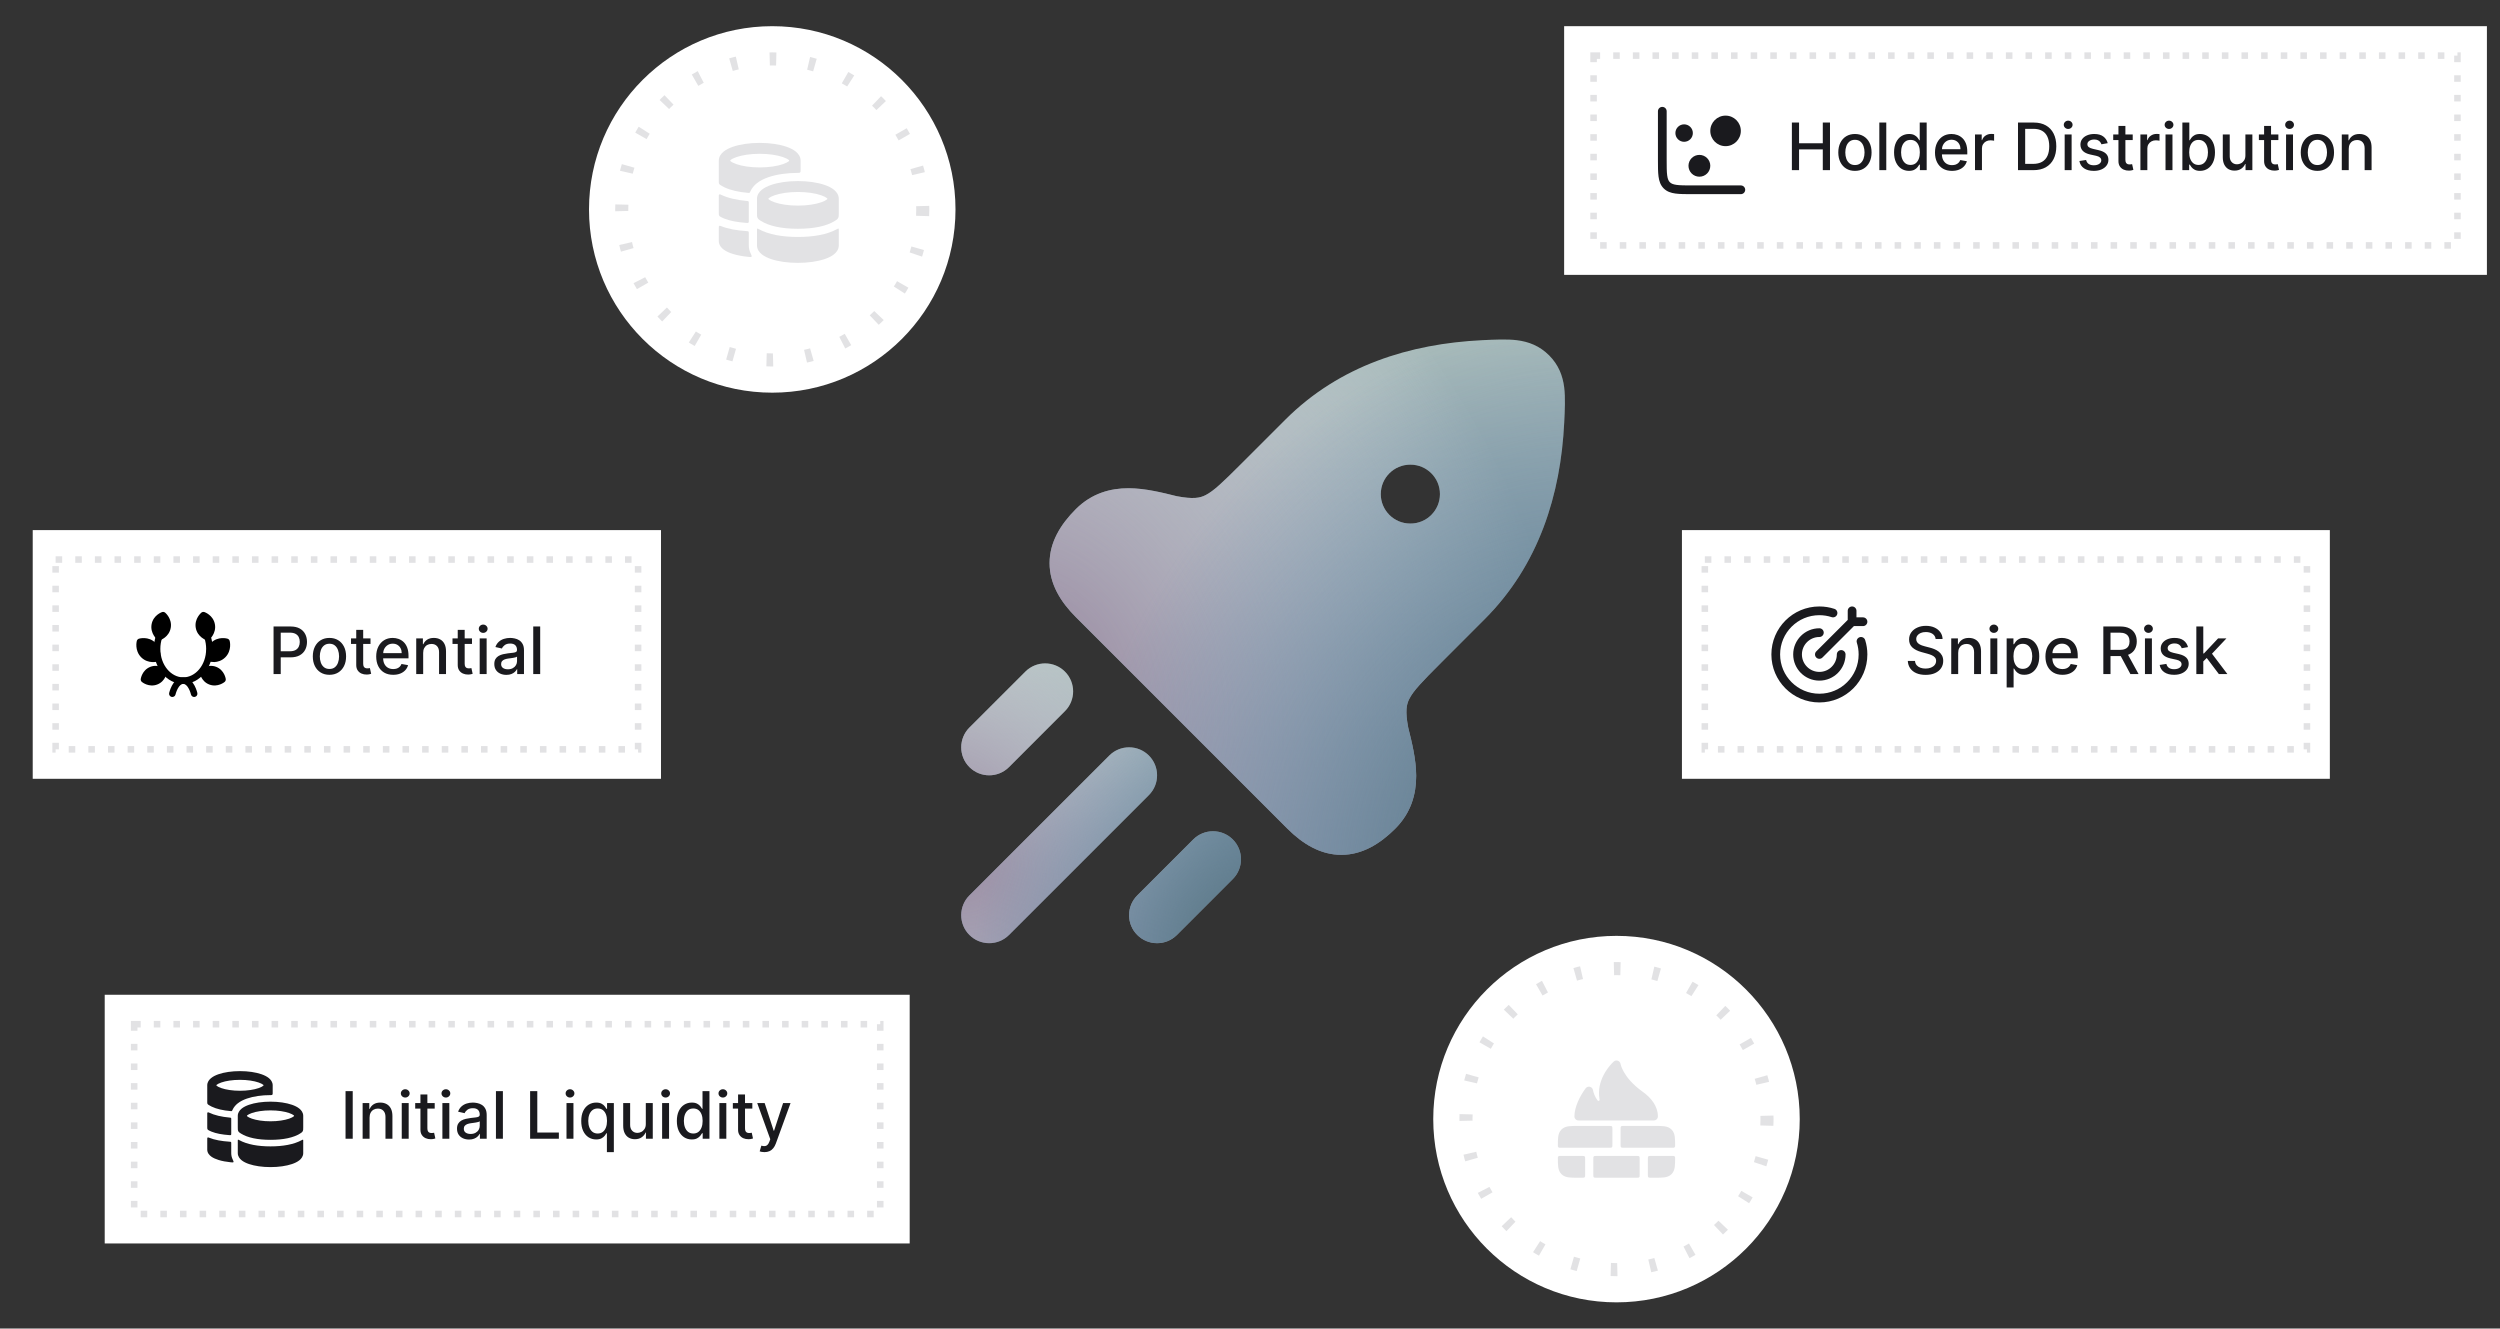
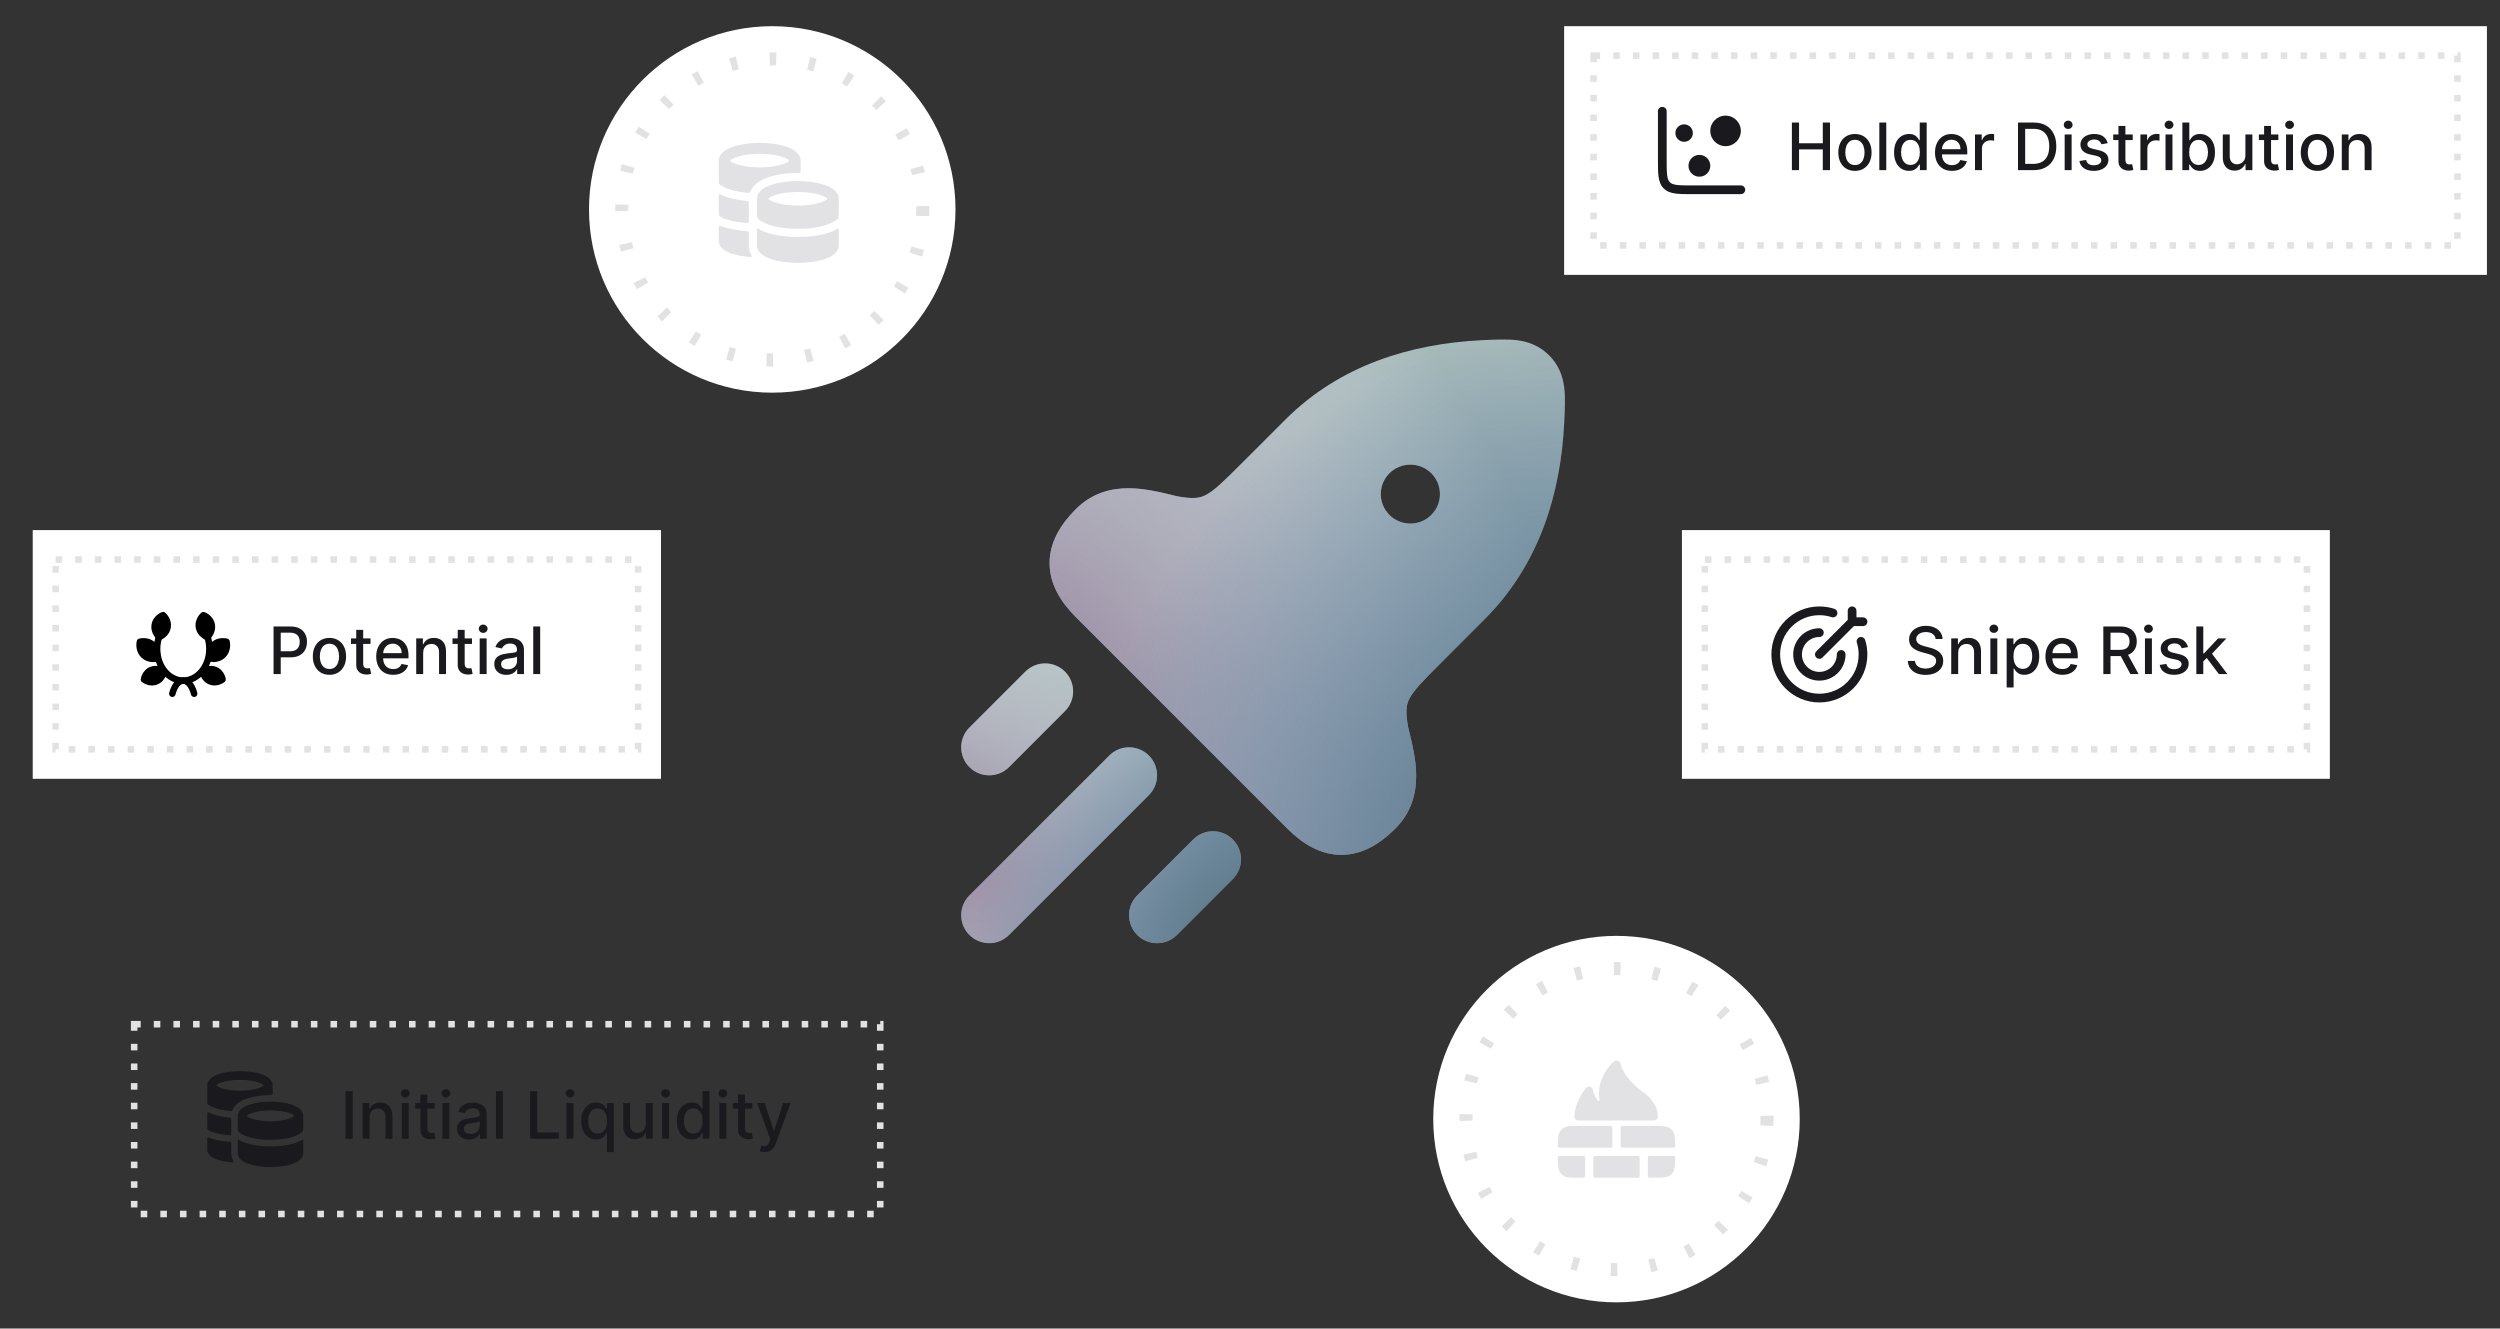
<svg xmlns="http://www.w3.org/2000/svg" width="382" height="203" viewBox="0 0 382 203" fill="none">
  <rect x="0" y="0" width="382" height="203" fill="#333333" stroke="none" />
  <g clip-path="url(#clip0_1_173)">
    <circle cx="247" cy="171" r="28" fill="white" />
    <circle cx="247" cy="171" r="23" fill="white" stroke="#E2E2E4" stroke-width="2" stroke-linejoin="round" stroke-dasharray="1 5" />
    <path fill-rule="evenodd" clip-rule="evenodd" d="M246.375 172.542C246.375 172.306 246.375 172.188 246.302 172.115C246.229 172.042 246.111 172.042 245.875 172.042H241.125C240.571 172.042 240.094 172.042 239.712 172.093C239.302 172.148 238.909 172.272 238.591 172.591C238.272 172.909 238.148 173.302 238.093 173.712C238.042 174.094 238.042 174.571 238.042 175.125C238.042 175.263 238.153 175.375 238.291 175.375H245.875C246.111 175.375 246.229 175.375 246.302 175.302C246.375 175.229 246.375 175.111 246.375 174.875V172.542ZM238.291 176.625C238.153 176.625 238.042 176.737 238.042 176.875C238.042 177.429 238.042 177.906 238.093 178.288C238.148 178.698 238.272 179.091 238.591 179.409C238.909 179.728 239.302 179.852 239.712 179.907C240.094 179.958 240.571 179.958 241.125 179.958H241.708C241.944 179.958 242.062 179.958 242.135 179.885C242.208 179.812 242.208 179.694 242.208 179.458V177.125C242.208 176.889 242.208 176.771 242.135 176.698C242.062 176.625 241.944 176.625 241.708 176.625H238.291ZM243.458 179.458C243.458 179.694 243.458 179.812 243.532 179.885C243.605 179.958 243.723 179.958 243.958 179.958H250.042C250.277 179.958 250.395 179.958 250.468 179.885C250.542 179.812 250.542 179.694 250.542 179.458V177.125C250.542 176.889 250.542 176.771 250.468 176.698C250.395 176.625 250.277 176.625 250.042 176.625H243.958C243.723 176.625 243.605 176.625 243.532 176.698C243.458 176.771 243.458 176.889 243.458 177.125V179.458ZM251.792 179.458C251.792 179.694 251.792 179.812 251.865 179.885C251.938 179.958 252.056 179.958 252.292 179.958H252.874C253.428 179.958 253.906 179.958 254.288 179.907C254.698 179.852 255.091 179.728 255.409 179.409C255.728 179.091 255.852 178.698 255.907 178.288C255.958 177.906 255.958 177.429 255.958 176.875C255.958 176.737 255.847 176.625 255.709 176.625H252.292C252.056 176.625 251.938 176.625 251.865 176.698C251.792 176.771 251.792 176.889 251.792 177.125V179.458ZM255.709 175.375C255.847 175.375 255.958 175.263 255.958 175.126C255.958 174.572 255.958 174.094 255.907 173.712C255.852 173.302 255.728 172.909 255.409 172.591C255.091 172.272 254.698 172.148 254.288 172.093C253.906 172.042 253.429 172.042 252.875 172.042H248.125C247.889 172.042 247.771 172.042 247.698 172.115C247.625 172.188 247.625 172.306 247.625 172.542V174.875C247.625 175.111 247.625 175.229 247.698 175.302C247.771 175.375 247.889 175.375 248.125 175.375H255.709Z" fill="#E2E2E4" />
    <path d="M247.212 162.079C247.425 162.155 247.58 162.342 247.617 162.565C247.629 162.617 247.664 162.76 247.701 162.869C247.774 163.088 247.906 163.415 248.135 163.814C248.591 164.611 249.441 165.71 251.008 166.824C252.301 167.743 253.326 169.041 253.326 170.583C253.326 170.929 253.046 171.208 252.701 171.208H241.196C240.851 171.208 240.571 170.929 240.571 170.583C240.571 169.84 240.801 169.041 241.115 168.312C241.433 167.575 241.857 166.866 242.289 166.291C242.438 166.093 242.69 166.002 242.931 166.058C243.172 166.114 243.357 166.308 243.403 166.551C243.485 166.984 243.705 167.617 244.074 168.092C244.127 168.162 244.154 168.196 244.205 168.212C244.277 168.233 244.371 168.192 244.403 168.125C244.427 168.077 244.417 168.019 244.397 167.903C244.165 166.525 244.515 165.293 244.99 164.345C245.32 163.685 245.715 163.154 246.025 162.788C246.18 162.605 246.384 162.377 246.585 162.199C246.756 162.047 246.997 162.001 247.212 162.079Z" fill="#E2E2E4" />
    <circle cx="118" cy="32" r="28" fill="white" />
    <circle cx="118" cy="32" r="23" fill="white" stroke="#E2E2E4" stroke-width="2" stroke-linejoin="round" stroke-dasharray="1 5" />
    <g clip-path="url(#clip1_1_173)">
      <path fill-rule="evenodd" clip-rule="evenodd" d="M111.981 22.428C113.07 22.051 114.52 21.833 116.083 21.833C117.646 21.833 119.097 22.051 120.186 22.428C120.727 22.616 121.224 22.857 121.602 23.167C121.974 23.472 122.333 23.931 122.333 24.542V26.005C122.333 26.155 122.333 26.23 122.304 26.285C122.28 26.329 122.246 26.363 122.202 26.387C122.146 26.417 122.07 26.417 121.917 26.417C120.253 26.417 118.657 26.647 117.405 27.081C116.789 27.294 116.141 27.595 115.606 28.033C115.283 28.298 114.897 28.703 114.654 29.25C114.601 29.371 114.574 29.431 114.528 29.458C114.482 29.485 114.423 29.48 114.304 29.47C112.84 29.346 111.606 29.061 110.677 28.614C110.492 28.525 110.321 28.43 110.163 28.33C110.012 28.234 109.936 28.186 109.885 28.093C109.833 27.999 109.833 27.897 109.833 27.693V24.542C109.833 23.931 110.192 23.472 110.565 23.167C110.943 22.857 111.44 22.616 111.981 22.428ZM111.62 24.457C111.79 24.318 112.086 24.155 112.526 24.003C113.397 23.702 114.655 23.5 116.083 23.5C117.512 23.5 118.77 23.702 119.641 24.003C120.081 24.155 120.377 24.318 120.547 24.457C120.601 24.502 120.601 24.582 120.547 24.627C120.377 24.766 120.081 24.928 119.641 25.08C118.77 25.382 117.512 25.583 116.083 25.583C114.655 25.583 113.397 25.382 112.526 25.08C112.086 24.928 111.79 24.766 111.62 24.627C111.565 24.582 111.565 24.502 111.62 24.457Z" fill="#E2E2E4" />
      <path d="M114.417 31.043C114.417 30.897 114.417 30.823 114.373 30.776C114.329 30.728 114.256 30.721 114.108 30.708C112.578 30.571 111.217 30.261 110.135 29.74C110.083 29.715 110.057 29.702 110.04 29.698C109.946 29.675 109.857 29.731 109.837 29.826C109.833 29.843 109.833 29.87 109.833 29.925V32.525C109.833 32.746 109.833 32.856 109.893 32.956C109.953 33.055 110.039 33.1 110.21 33.19C110.343 33.26 110.488 33.327 110.642 33.39C111.526 33.75 112.688 33.962 114.065 34.06C114.229 34.071 114.311 34.077 114.364 34.028C114.417 33.978 114.417 33.895 114.417 33.73V31.043Z" fill="#E2E2E4" />
      <path d="M114.417 35.65C114.417 35.501 114.417 35.426 114.372 35.378C114.327 35.33 114.251 35.325 114.101 35.315C112.591 35.216 111.243 34.984 110.17 34.548C110.079 34.51 110.033 34.491 110 34.491C109.93 34.492 109.872 34.531 109.846 34.595C109.833 34.625 109.833 34.673 109.833 34.767V36.833C109.833 37.458 110.242 37.894 110.602 38.156C110.98 38.431 111.473 38.644 112.008 38.808C112.666 39.011 113.458 39.161 114.329 39.248C114.633 39.279 114.785 39.294 114.841 39.215C114.897 39.135 114.824 38.98 114.678 38.67C114.521 38.336 114.417 37.946 114.417 37.5V35.65Z" fill="#E2E2E4" />
      <path fill-rule="evenodd" clip-rule="evenodd" d="M121.917 27.667C120.354 27.667 118.903 27.885 117.814 28.262C117.273 28.449 116.776 28.691 116.398 29C116.026 29.305 115.667 29.765 115.667 30.375V32.567C115.667 32.945 115.667 33.133 115.77 33.321C115.874 33.509 116.003 33.59 116.26 33.752C117.521 34.546 119.465 34.958 121.917 34.958C124.368 34.958 126.313 34.546 127.573 33.752C127.83 33.59 127.959 33.509 128.063 33.321C128.167 33.133 128.167 32.945 128.167 32.567V30.375C128.167 29.765 127.808 29.305 127.435 29C127.057 28.691 126.56 28.449 126.019 28.262C124.93 27.885 123.48 27.667 121.917 27.667ZM118.359 29.837C117.919 29.989 117.623 30.151 117.453 30.29C117.399 30.335 117.399 30.415 117.453 30.46C117.623 30.599 117.919 30.761 118.359 30.913C119.23 31.215 120.488 31.417 121.917 31.417C123.345 31.417 124.603 31.215 125.474 30.913C125.914 30.761 126.21 30.599 126.38 30.46C126.435 30.415 126.435 30.335 126.38 30.29C126.21 30.151 125.914 29.989 125.474 29.837C124.603 29.535 123.345 29.333 121.917 29.333C120.488 29.333 119.23 29.535 118.359 29.837Z" fill="#E2E2E4" />
      <path d="M121.917 36.208C124.29 36.208 126.38 35.843 127.91 35.004C128.026 34.94 128.085 34.908 128.126 34.932C128.167 34.956 128.167 35.021 128.167 35.152V37.5C128.167 38.113 127.799 38.568 127.428 38.864C127.05 39.167 126.553 39.403 126.014 39.586C124.927 39.954 123.478 40.167 121.917 40.167C120.355 40.167 118.907 39.954 117.819 39.586C117.28 39.403 116.783 39.167 116.405 38.864C116.035 38.568 115.667 38.113 115.667 37.5V35.152C115.667 35.021 115.667 34.956 115.708 34.932C115.748 34.908 115.807 34.94 115.924 35.004C117.453 35.843 119.543 36.208 121.917 36.208Z" fill="#E2E2E4" />
    </g>
-     <rect x="16" y="152" width="123" height="38" fill="white" />
    <rect x="20.5" y="156.5" width="114" height="29" stroke="#E2E2E4" stroke-dasharray="1 2" />
    <path d="M53.896 166.727V174H52.799V166.727H53.896ZM56.471 170.761V174H55.409V168.545H56.428V169.433H56.496C56.621 169.144 56.818 168.912 57.085 168.737C57.355 168.562 57.695 168.474 58.104 168.474C58.476 168.474 58.802 168.553 59.081 168.709C59.36 168.863 59.577 169.092 59.731 169.398C59.885 169.703 59.962 170.081 59.962 170.531V174H58.9V170.658C58.9 170.263 58.797 169.954 58.591 169.732C58.385 169.507 58.102 169.394 57.742 169.394C57.496 169.394 57.277 169.447 57.085 169.554C56.896 169.661 56.745 169.817 56.634 170.023C56.525 170.226 56.471 170.473 56.471 170.761ZM61.386 174V168.545H62.447V174H61.386ZM61.922 167.704C61.737 167.704 61.579 167.642 61.446 167.519C61.316 167.394 61.251 167.245 61.251 167.072C61.251 166.897 61.316 166.747 61.446 166.624C61.579 166.499 61.737 166.436 61.922 166.436C62.106 166.436 62.264 166.499 62.394 166.624C62.527 166.747 62.593 166.897 62.593 167.072C62.593 167.245 62.527 167.394 62.394 167.519C62.264 167.642 62.106 167.704 61.922 167.704ZM66.422 168.545V169.398H63.443V168.545H66.422ZM64.242 167.239H65.303V172.398C65.303 172.604 65.334 172.759 65.396 172.864C65.457 172.965 65.537 173.035 65.634 173.073C65.733 173.109 65.841 173.126 65.957 173.126C66.042 173.126 66.117 173.121 66.181 173.109C66.245 173.097 66.294 173.087 66.33 173.08L66.522 173.957C66.46 173.981 66.372 174.005 66.259 174.028C66.145 174.054 66.003 174.069 65.833 174.071C65.553 174.076 65.293 174.026 65.051 173.922C64.81 173.818 64.615 173.657 64.465 173.439C64.316 173.221 64.242 172.948 64.242 172.619V167.239ZM67.597 174V168.545H68.658V174H67.597ZM68.133 167.704C67.948 167.704 67.79 167.642 67.657 167.519C67.527 167.394 67.462 167.245 67.462 167.072C67.462 166.897 67.527 166.747 67.657 166.624C67.79 166.499 67.948 166.436 68.133 166.436C68.317 166.436 68.475 166.499 68.605 166.624C68.738 166.747 68.804 166.897 68.804 167.072C68.804 167.245 68.738 167.394 68.605 167.519C68.475 167.642 68.317 167.704 68.133 167.704ZM71.674 174.121C71.329 174.121 71.016 174.057 70.737 173.929C70.457 173.799 70.236 173.611 70.073 173.364C69.912 173.118 69.831 172.816 69.831 172.459C69.831 172.151 69.89 171.898 70.009 171.699C70.127 171.5 70.287 171.343 70.488 171.227C70.689 171.111 70.914 171.023 71.163 170.964C71.411 170.905 71.665 170.86 71.923 170.829C72.249 170.791 72.515 170.76 72.718 170.737C72.922 170.71 73.07 170.669 73.162 170.612C73.254 170.555 73.301 170.463 73.301 170.335V170.31C73.301 170 73.213 169.76 73.038 169.589C72.865 169.419 72.607 169.334 72.264 169.334C71.906 169.334 71.624 169.413 71.418 169.572C71.215 169.728 71.074 169.902 70.996 170.094L69.998 169.866C70.116 169.535 70.289 169.268 70.516 169.064C70.746 168.858 71.01 168.709 71.308 168.616C71.607 168.522 71.92 168.474 72.249 168.474C72.467 168.474 72.698 168.5 72.942 168.553C73.188 168.602 73.418 168.695 73.631 168.83C73.846 168.964 74.023 169.157 74.16 169.408C74.297 169.657 74.366 169.98 74.366 170.378V174H73.329V173.254H73.286C73.218 173.392 73.115 173.527 72.978 173.659C72.84 173.792 72.664 173.902 72.448 173.989C72.233 174.077 71.975 174.121 71.674 174.121ZM71.905 173.268C72.199 173.268 72.45 173.21 72.658 173.094C72.868 172.978 73.028 172.827 73.137 172.64C73.249 172.451 73.304 172.248 73.304 172.033V171.33C73.266 171.367 73.193 171.403 73.084 171.436C72.978 171.467 72.856 171.494 72.718 171.518C72.581 171.539 72.447 171.559 72.317 171.578C72.187 171.595 72.078 171.609 71.99 171.621C71.784 171.647 71.596 171.691 71.426 171.752C71.257 171.814 71.123 171.902 71.021 172.018C70.921 172.132 70.872 172.284 70.872 172.473C70.872 172.736 70.969 172.935 71.163 173.07C71.357 173.202 71.604 173.268 71.905 173.268ZM76.842 166.727V174H75.78V166.727H76.842ZM81.002 174V166.727H82.099V173.055H85.395V174H81.002ZM86.561 174V168.545H87.623V174H86.561ZM87.098 167.704C86.913 167.704 86.754 167.642 86.622 167.519C86.492 167.394 86.427 167.245 86.427 167.072C86.427 166.897 86.492 166.747 86.622 166.624C86.754 166.499 86.913 166.436 87.098 166.436C87.282 166.436 87.44 166.499 87.57 166.624C87.703 166.747 87.769 166.897 87.769 167.072C87.769 167.245 87.703 167.394 87.57 167.519C87.44 167.642 87.282 167.704 87.098 167.704ZM92.734 176.045V173.151H92.67C92.606 173.267 92.514 173.4 92.393 173.549C92.275 173.698 92.112 173.828 91.903 173.94C91.695 174.051 91.425 174.107 91.094 174.107C90.653 174.107 90.26 173.994 89.915 173.769C89.571 173.542 89.301 173.219 89.105 172.8C88.911 172.378 88.814 171.873 88.814 171.283C88.814 170.694 88.912 170.19 89.109 169.771C89.307 169.352 89.58 169.031 89.925 168.808C90.271 168.586 90.663 168.474 91.101 168.474C91.439 168.474 91.712 168.531 91.917 168.645C92.126 168.756 92.287 168.886 92.4 169.036C92.516 169.185 92.606 169.316 92.67 169.43H92.759V168.545H93.796V176.045H92.734ZM91.328 173.201C91.633 173.201 91.891 173.121 92.102 172.96C92.315 172.796 92.476 172.57 92.585 172.281C92.696 171.992 92.752 171.656 92.752 171.273C92.752 170.894 92.698 170.562 92.589 170.278C92.48 169.994 92.32 169.773 92.109 169.614C91.898 169.456 91.638 169.376 91.328 169.376C91.008 169.376 90.742 169.459 90.529 169.625C90.316 169.791 90.155 170.017 90.046 170.303C89.939 170.59 89.886 170.913 89.886 171.273C89.886 171.637 89.941 171.965 90.049 172.256C90.158 172.548 90.319 172.778 90.532 172.949C90.748 173.117 91.013 173.201 91.328 173.201ZM98.679 171.738V168.545H99.744V174H98.7V173.055H98.643C98.518 173.347 98.317 173.589 98.04 173.783C97.765 173.975 97.423 174.071 97.013 174.071C96.663 174.071 96.353 173.994 96.083 173.84C95.815 173.684 95.605 173.453 95.451 173.148C95.299 172.842 95.224 172.465 95.224 172.015V168.545H96.285V171.887C96.285 172.259 96.388 172.555 96.594 172.775C96.8 172.995 97.068 173.105 97.397 173.105C97.596 173.105 97.793 173.055 97.99 172.956C98.189 172.857 98.353 172.706 98.484 172.505C98.616 172.304 98.681 172.048 98.679 171.738ZM101.171 174V168.545H102.233V174H101.171ZM101.707 167.704C101.522 167.704 101.364 167.642 101.231 167.519C101.101 167.394 101.036 167.245 101.036 167.072C101.036 166.897 101.101 166.747 101.231 166.624C101.364 166.499 101.522 166.436 101.707 166.436C101.892 166.436 102.049 166.499 102.179 166.624C102.312 166.747 102.378 166.897 102.378 167.072C102.378 167.245 102.312 167.394 102.179 167.519C102.049 167.642 101.892 167.704 101.707 167.704ZM105.703 174.107C105.263 174.107 104.87 173.994 104.524 173.769C104.181 173.542 103.911 173.219 103.714 172.8C103.52 172.378 103.423 171.873 103.423 171.283C103.423 170.694 103.521 170.19 103.718 169.771C103.917 169.352 104.189 169.031 104.535 168.808C104.88 168.586 105.272 168.474 105.71 168.474C106.049 168.474 106.321 168.531 106.527 168.645C106.735 168.756 106.896 168.886 107.01 169.036C107.126 169.185 107.216 169.316 107.28 169.43H107.344V166.727H108.405V174H107.368V173.151H107.28C107.216 173.267 107.123 173.4 107.003 173.549C106.884 173.698 106.721 173.828 106.513 173.94C106.304 174.051 106.034 174.107 105.703 174.107ZM105.937 173.201C106.243 173.201 106.501 173.121 106.711 172.96C106.925 172.796 107.086 172.57 107.194 172.281C107.306 171.992 107.361 171.656 107.361 171.273C107.361 170.894 107.307 170.562 107.198 170.278C107.089 169.994 106.929 169.773 106.719 169.614C106.508 169.456 106.247 169.376 105.937 169.376C105.618 169.376 105.351 169.459 105.138 169.625C104.925 169.791 104.764 170.017 104.655 170.303C104.549 170.59 104.496 170.913 104.496 171.273C104.496 171.637 104.55 171.965 104.659 172.256C104.768 172.548 104.929 172.778 105.142 172.949C105.357 173.117 105.622 173.201 105.937 173.201ZM109.921 174V168.545H110.983V174H109.921ZM110.457 167.704C110.272 167.704 110.114 167.642 109.981 167.519C109.851 167.394 109.786 167.245 109.786 167.072C109.786 166.897 109.851 166.747 109.981 166.624C110.114 166.499 110.272 166.436 110.457 166.436C110.642 166.436 110.799 166.499 110.929 166.624C111.062 166.747 111.128 166.897 111.128 167.072C111.128 167.245 111.062 167.394 110.929 167.519C110.799 167.642 110.642 167.704 110.457 167.704ZM114.957 168.545V169.398H111.978V168.545H114.957ZM112.777 167.239H113.839V172.398C113.839 172.604 113.869 172.759 113.931 172.864C113.992 172.965 114.072 173.035 114.169 173.073C114.268 173.109 114.376 173.126 114.492 173.126C114.577 173.126 114.652 173.121 114.716 173.109C114.78 173.097 114.829 173.087 114.865 173.08L115.057 173.957C114.995 173.981 114.907 174.005 114.794 174.028C114.68 174.054 114.538 174.069 114.368 174.071C114.088 174.076 113.828 174.026 113.586 173.922C113.345 173.818 113.15 173.657 113.001 173.439C112.851 173.221 112.777 172.948 112.777 172.619V167.239ZM116.803 176.045C116.644 176.045 116.5 176.032 116.37 176.006C116.239 175.983 116.142 175.957 116.078 175.928L116.334 175.058C116.528 175.11 116.701 175.133 116.853 175.126C117.004 175.119 117.138 175.062 117.254 174.955C117.372 174.849 117.476 174.675 117.566 174.433L117.698 174.071L115.702 168.545H116.838L118.22 172.778H118.277L119.658 168.545H120.798L118.55 174.728C118.446 175.012 118.313 175.252 118.152 175.449C117.991 175.648 117.8 175.797 117.577 175.896C117.355 175.996 117.096 176.045 116.803 176.045Z" fill="#1A1A1E" />
    <g clip-path="url(#clip2_1_173)">
      <path fill-rule="evenodd" clip-rule="evenodd" d="M33.384 164.143C34.256 163.841 35.416 163.667 36.667 163.667C37.917 163.667 39.078 163.841 39.949 164.143C40.381 164.292 40.779 164.486 41.082 164.734C41.379 164.977 41.667 165.345 41.667 165.833V167.004C41.667 167.124 41.667 167.184 41.643 167.228C41.624 167.263 41.596 167.291 41.561 167.309C41.517 167.333 41.456 167.333 41.333 167.333C40.002 167.333 38.726 167.518 37.724 167.864C37.231 168.035 36.713 168.276 36.285 168.626C36.026 168.838 35.718 169.163 35.523 169.6C35.481 169.697 35.459 169.745 35.422 169.767C35.386 169.788 35.338 169.784 35.243 169.776C34.072 169.677 33.084 169.449 32.342 169.091C32.194 169.02 32.057 168.944 31.93 168.864C31.809 168.787 31.749 168.749 31.708 168.674C31.667 168.599 31.667 168.518 31.667 168.355V165.833C31.667 165.345 31.954 164.977 32.252 164.734C32.554 164.486 32.952 164.292 33.384 164.143ZM33.096 165.765C33.232 165.654 33.469 165.524 33.821 165.403C34.518 165.161 35.524 165 36.667 165C37.809 165 38.816 165.161 39.513 165.403C39.864 165.524 40.101 165.654 40.237 165.765C40.281 165.801 40.281 165.865 40.237 165.901C40.101 166.012 39.864 166.142 39.513 166.264C38.816 166.505 37.809 166.667 36.667 166.667C35.524 166.667 34.518 166.505 33.821 166.264C33.469 166.142 33.232 166.012 33.096 165.901C33.052 165.865 33.052 165.801 33.096 165.765Z" fill="#1A1A1E" />
      <path d="M35.333 171.034C35.333 170.917 35.333 170.859 35.298 170.821C35.263 170.782 35.204 170.777 35.086 170.766C33.862 170.657 32.773 170.409 31.908 169.992C31.866 169.972 31.845 169.962 31.832 169.959C31.756 169.94 31.686 169.985 31.669 170.06C31.667 170.074 31.667 170.096 31.667 170.14V172.22C31.667 172.397 31.667 172.485 31.715 172.565C31.763 172.644 31.831 172.68 31.968 172.752C32.075 172.808 32.19 172.862 32.314 172.912C33.021 173.2 33.95 173.37 35.052 173.448C35.183 173.457 35.248 173.462 35.291 173.422C35.333 173.383 35.333 173.316 35.333 173.184V171.034Z" fill="#1A1A1E" />
      <path d="M35.333 174.72C35.333 174.601 35.333 174.541 35.297 174.502C35.261 174.464 35.201 174.46 35.081 174.452C33.873 174.373 32.794 174.188 31.936 173.838C31.863 173.808 31.826 173.793 31.8 173.793C31.744 173.793 31.698 173.824 31.677 173.876C31.667 173.9 31.667 173.938 31.667 174.014V175.667C31.667 176.166 31.994 176.515 32.282 176.725C32.584 176.945 32.979 177.115 33.406 177.247C33.933 177.409 34.566 177.529 35.263 177.599C35.506 177.623 35.628 177.635 35.672 177.572C35.717 177.508 35.659 177.384 35.542 177.136C35.416 176.869 35.333 176.557 35.333 176.2V174.72Z" fill="#1A1A1E" />
      <path fill-rule="evenodd" clip-rule="evenodd" d="M41.333 168.333C40.083 168.333 38.922 168.508 38.051 168.809C37.619 168.959 37.221 169.152 36.918 169.4C36.621 169.644 36.333 170.012 36.333 170.5V172.254C36.333 172.556 36.333 172.707 36.416 172.857C36.499 173.007 36.602 173.072 36.808 173.202C37.817 173.837 39.372 174.167 41.333 174.167C43.295 174.167 44.85 173.837 45.859 173.202C46.064 173.072 46.167 173.007 46.25 172.857C46.333 172.707 46.333 172.556 46.333 172.254V170.5C46.333 170.012 46.046 169.644 45.748 169.4C45.446 169.152 45.048 168.959 44.616 168.809C43.744 168.508 42.584 168.333 41.333 168.333ZM38.487 170.069C38.136 170.191 37.899 170.321 37.763 170.432C37.719 170.468 37.719 170.532 37.763 170.568C37.899 170.679 38.136 170.809 38.487 170.931C39.184 171.172 40.191 171.333 41.333 171.333C42.476 171.333 43.482 171.172 44.179 170.931C44.531 170.809 44.768 170.679 44.904 170.568C44.948 170.532 44.948 170.468 44.904 170.432C44.768 170.321 44.531 170.191 44.179 170.069C43.482 169.828 42.476 169.667 41.333 169.667C40.191 169.667 39.184 169.828 38.487 170.069Z" fill="#1A1A1E" />
      <path d="M41.333 175.167C43.232 175.167 44.904 174.874 46.128 174.203C46.221 174.152 46.268 174.126 46.301 174.145C46.333 174.165 46.333 174.217 46.333 174.322V176.2C46.333 176.69 46.039 177.054 45.743 177.292C45.44 177.534 45.043 177.723 44.611 177.869C43.741 178.163 42.583 178.333 41.333 178.333C40.084 178.333 38.925 178.163 38.056 177.869C37.624 177.723 37.227 177.534 36.924 177.292C36.628 177.054 36.333 176.69 36.333 176.2V174.322C36.333 174.217 36.333 174.165 36.366 174.145C36.399 174.126 36.446 174.152 36.539 174.203C37.762 174.874 39.435 175.167 41.333 175.167Z" fill="#1A1A1E" />
    </g>
    <rect x="5" y="81" width="96" height="38" fill="white" />
    <rect x="8.5" y="85.5" width="89" height="29" stroke="#E2E2E4" stroke-dasharray="1 2" />
    <path d="M41.799 103V95.727H44.391C44.957 95.727 45.426 95.83 45.798 96.036C46.169 96.242 46.447 96.524 46.632 96.881C46.817 97.237 46.909 97.637 46.909 98.082C46.909 98.529 46.816 98.932 46.629 99.289C46.444 99.644 46.164 99.926 45.791 100.134C45.419 100.34 44.951 100.443 44.388 100.443H42.605V99.513H44.288C44.646 99.513 44.936 99.451 45.158 99.328C45.381 99.203 45.544 99.032 45.648 98.817C45.753 98.601 45.805 98.356 45.805 98.082C45.805 97.807 45.753 97.563 45.648 97.35C45.544 97.137 45.38 96.97 45.155 96.849C44.932 96.729 44.639 96.668 44.274 96.668H42.896V103H41.799ZM50.34 103.11C49.828 103.11 49.382 102.993 49.001 102.759C48.62 102.524 48.324 102.196 48.113 101.775C47.902 101.353 47.797 100.861 47.797 100.298C47.797 99.732 47.902 99.237 48.113 98.813C48.324 98.389 48.62 98.06 49.001 97.826C49.382 97.592 49.828 97.474 50.34 97.474C50.851 97.474 51.297 97.592 51.678 97.826C52.059 98.06 52.355 98.389 52.566 98.813C52.777 99.237 52.882 99.732 52.882 100.298C52.882 100.861 52.777 101.353 52.566 101.775C52.355 102.196 52.059 102.524 51.678 102.759C51.297 102.993 50.851 103.11 50.34 103.11ZM50.343 102.219C50.675 102.219 50.949 102.131 51.167 101.956C51.385 101.781 51.546 101.548 51.65 101.256C51.756 100.965 51.81 100.644 51.81 100.294C51.81 99.946 51.756 99.626 51.65 99.335C51.546 99.042 51.385 98.806 51.167 98.629C50.949 98.451 50.675 98.362 50.343 98.362C50.009 98.362 49.732 98.451 49.512 98.629C49.294 98.806 49.132 99.042 49.026 99.335C48.921 99.626 48.869 99.946 48.869 100.294C48.869 100.644 48.921 100.965 49.026 101.256C49.132 101.548 49.294 101.781 49.512 101.956C49.732 102.131 50.009 102.219 50.343 102.219ZM56.614 97.546V98.398H53.634V97.546H56.614ZM54.433 96.239H55.495V101.398C55.495 101.604 55.526 101.759 55.587 101.864C55.649 101.965 55.728 102.035 55.825 102.073C55.925 102.109 56.032 102.126 56.148 102.126C56.233 102.126 56.308 102.121 56.372 102.109C56.436 102.097 56.486 102.087 56.521 102.08L56.713 102.957C56.651 102.981 56.564 103.005 56.45 103.028C56.337 103.054 56.194 103.069 56.024 103.071C55.745 103.076 55.484 103.026 55.243 102.922C55.001 102.818 54.806 102.657 54.657 102.439C54.508 102.221 54.433 101.948 54.433 101.619V96.239ZM60.08 103.11C59.543 103.11 59.08 102.995 58.692 102.766C58.306 102.534 58.008 102.208 57.797 101.789C57.589 101.368 57.484 100.874 57.484 100.308C57.484 99.749 57.589 99.257 57.797 98.831C58.008 98.405 58.301 98.072 58.678 97.833C59.056 97.594 59.499 97.474 60.006 97.474C60.313 97.474 60.612 97.525 60.901 97.627C61.189 97.729 61.449 97.889 61.678 98.106C61.908 98.324 62.089 98.607 62.222 98.955C62.354 99.301 62.42 99.721 62.42 100.216V100.592H58.084V99.797H61.38C61.38 99.517 61.323 99.27 61.209 99.055C61.096 98.837 60.936 98.665 60.73 98.54C60.526 98.414 60.287 98.352 60.013 98.352C59.715 98.352 59.454 98.425 59.231 98.572C59.011 98.716 58.841 98.906 58.72 99.14C58.602 99.372 58.543 99.624 58.543 99.896V100.518C58.543 100.882 58.606 101.192 58.734 101.448C58.865 101.704 59.046 101.899 59.278 102.034C59.51 102.167 59.781 102.233 60.091 102.233C60.292 102.233 60.476 102.205 60.641 102.148C60.807 102.089 60.95 102.001 61.071 101.885C61.192 101.769 61.284 101.626 61.348 101.455L62.353 101.636C62.273 101.932 62.128 102.192 61.92 102.414C61.714 102.634 61.455 102.806 61.142 102.929C60.832 103.05 60.478 103.11 60.08 103.11ZM64.66 99.761V103H63.599V97.546H64.618V98.433H64.685C64.811 98.144 65.007 97.912 65.275 97.737C65.545 97.562 65.884 97.474 66.294 97.474C66.665 97.474 66.991 97.553 67.27 97.709C67.55 97.863 67.766 98.092 67.92 98.398C68.074 98.703 68.151 99.081 68.151 99.531V103H67.089V99.658C67.089 99.263 66.986 98.954 66.78 98.731C66.574 98.507 66.291 98.394 65.932 98.394C65.685 98.394 65.466 98.447 65.275 98.554C65.085 98.66 64.935 98.817 64.824 99.023C64.715 99.226 64.66 99.472 64.66 99.761ZM72.121 97.546V98.398H69.142V97.546H72.121ZM69.941 96.239H71.003V101.398C71.003 101.604 71.033 101.759 71.095 101.864C71.156 101.965 71.236 102.035 71.333 102.073C71.432 102.109 71.54 102.126 71.656 102.126C71.741 102.126 71.816 102.121 71.88 102.109C71.944 102.097 71.993 102.087 72.029 102.08L72.221 102.957C72.159 102.981 72.072 103.005 71.958 103.028C71.844 103.054 71.702 103.069 71.532 103.071C71.252 103.076 70.992 103.026 70.751 102.922C70.509 102.818 70.314 102.657 70.165 102.439C70.015 102.221 69.941 101.948 69.941 101.619V96.239ZM73.296 103V97.546H74.358V103H73.296ZM73.832 96.704C73.647 96.704 73.489 96.642 73.356 96.519C73.226 96.394 73.161 96.245 73.161 96.072C73.161 95.897 73.226 95.747 73.356 95.624C73.489 95.499 73.647 95.436 73.832 95.436C74.017 95.436 74.174 95.499 74.304 95.624C74.437 95.747 74.503 95.897 74.503 96.072C74.503 96.245 74.437 96.394 74.304 96.519C74.174 96.642 74.017 96.704 73.832 96.704ZM77.373 103.121C77.028 103.121 76.715 103.057 76.436 102.929C76.156 102.799 75.935 102.611 75.772 102.364C75.611 102.118 75.53 101.816 75.53 101.459C75.53 101.151 75.59 100.898 75.708 100.699C75.826 100.5 75.986 100.343 76.187 100.227C76.389 100.111 76.614 100.023 76.862 99.964C77.111 99.905 77.364 99.86 77.622 99.829C77.949 99.791 78.214 99.76 78.417 99.737C78.621 99.71 78.769 99.669 78.861 99.612C78.954 99.555 79 99.463 79 99.335V99.31C79 99 78.912 98.76 78.737 98.59C78.564 98.419 78.306 98.334 77.963 98.334C77.605 98.334 77.324 98.413 77.118 98.572C76.914 98.728 76.773 98.902 76.695 99.094L75.697 98.867C75.816 98.535 75.989 98.267 76.216 98.064C76.445 97.858 76.709 97.709 77.008 97.617C77.306 97.522 77.62 97.474 77.949 97.474C78.166 97.474 78.397 97.501 78.641 97.553C78.887 97.602 79.117 97.695 79.33 97.829C79.546 97.965 79.722 98.157 79.859 98.408C79.996 98.657 80.065 98.98 80.065 99.378V103H79.028V102.254H78.986C78.917 102.392 78.814 102.527 78.677 102.659C78.539 102.792 78.363 102.902 78.147 102.989C77.932 103.077 77.674 103.121 77.373 103.121ZM77.604 102.268C77.898 102.268 78.149 102.21 78.357 102.094C78.568 101.978 78.728 101.827 78.837 101.64C78.948 101.451 79.003 101.248 79.003 101.033V100.33C78.966 100.367 78.892 100.403 78.783 100.436C78.677 100.467 78.555 100.494 78.417 100.518C78.28 100.539 78.146 100.559 78.016 100.578C77.886 100.595 77.777 100.609 77.689 100.621C77.484 100.647 77.295 100.691 77.125 100.752C76.957 100.814 76.822 100.902 76.72 101.018C76.621 101.132 76.571 101.284 76.571 101.473C76.571 101.736 76.668 101.935 76.862 102.07C77.056 102.202 77.304 102.268 77.604 102.268ZM82.541 95.727V103H81.479V95.727H82.541Z" fill="#1A1A1E" />
    <path fill-rule="evenodd" clip-rule="evenodd" d="M24.449 96.859C24.711 96.947 24.852 97.23 24.765 97.492C24.595 98.002 24.5 98.562 24.5 99.152C24.5 101.648 26.153 103.5 28 103.5C29.847 103.5 31.5 101.648 31.5 99.152C31.5 98.562 31.405 98.002 31.235 97.492C31.148 97.23 31.289 96.947 31.551 96.859C31.813 96.772 32.096 96.913 32.184 97.175C32.388 97.788 32.5 98.455 32.5 99.152C32.5 102.011 30.571 104.5 28 104.5C25.429 104.5 23.5 102.011 23.5 99.152C23.5 98.455 23.612 97.788 23.817 97.175C23.904 96.913 24.187 96.772 24.449 96.859Z" fill="black" />
    <path d="M26.271 104.766C26.547 104.244 27.091 103.5 28 103.5C28.91 103.5 29.453 104.244 29.73 104.766C29.88 105.048 29.985 105.327 30.052 105.532C30.085 105.631 30.134 105.814 30.152 105.882L30.154 105.889C30.215 106.158 30.047 106.426 29.778 106.488C29.509 106.549 29.241 106.38 29.179 106.112C29.167 106.064 29.129 105.928 29.102 105.843C29.046 105.673 28.962 105.452 28.846 105.234C28.593 104.756 28.303 104.5 28 104.5C27.698 104.5 27.408 104.756 27.154 105.234C27.039 105.452 26.954 105.673 26.898 105.843C26.871 105.928 26.834 106.063 26.821 106.111C26.76 106.38 26.492 106.549 26.223 106.488C25.953 106.426 25.785 106.158 25.846 105.889L25.848 105.882C25.866 105.813 25.916 105.631 25.948 105.532C26.016 105.327 26.121 105.048 26.271 104.766Z" fill="black" />
    <path d="M30.761 93.617C30.897 93.504 31.082 93.47 31.249 93.528C31.288 93.545 31.416 93.598 31.48 93.63C31.607 93.695 31.776 93.794 31.954 93.936C32.31 94.22 32.715 94.69 32.839 95.4C32.964 96.109 32.744 96.693 32.508 97.084C32.391 97.28 32.266 97.433 32.17 97.538C32.121 97.591 32.02 97.686 31.989 97.716C31.854 97.83 31.668 97.864 31.501 97.805L31.5 97.805C31.461 97.788 31.334 97.735 31.27 97.703C31.144 97.639 30.974 97.539 30.796 97.398C30.441 97.114 30.035 96.643 29.911 95.933C29.787 95.224 30.007 94.64 30.242 94.249C30.36 94.053 30.484 93.9 30.581 93.795C30.629 93.742 30.73 93.647 30.761 93.617Z" fill="black" />
    <path d="M35.099 97.943C35.108 97.987 35.136 98.129 35.145 98.204C35.163 98.353 35.176 98.561 35.158 98.802C35.12 99.281 34.952 99.916 34.414 100.448C33.876 100.981 33.242 101.137 32.764 101.163C32.525 101.175 32.06 101.103 31.912 101.08C31.742 101.031 31.611 100.895 31.567 100.724C31.559 100.679 31.531 100.537 31.522 100.462C31.504 100.313 31.49 100.105 31.509 99.865C31.546 99.385 31.714 98.75 32.252 98.218C32.791 97.686 33.425 97.53 33.903 97.504C34.142 97.491 34.348 97.51 34.495 97.533C34.57 97.544 34.711 97.576 34.755 97.587C34.924 97.636 35.055 97.772 35.099 97.943Z" fill="black" />
    <path d="M30.505 102.74L30.505 102.739C30.48 102.565 30.547 102.391 30.683 102.28C30.717 102.256 30.825 102.176 30.884 102.14C31 102.067 31.167 101.976 31.373 101.9C31.784 101.747 32.376 101.643 33.023 101.891C33.671 102.14 34.04 102.613 34.241 103.002C34.342 103.197 34.404 103.376 34.441 103.508C34.46 103.574 34.486 103.705 34.495 103.746C34.52 103.92 34.452 104.093 34.317 104.204C34.283 104.229 34.175 104.308 34.116 104.345C34 104.417 33.833 104.508 33.627 104.585C33.216 104.738 32.624 104.842 31.977 104.593C31.329 104.345 30.96 103.871 30.759 103.482C30.658 103.288 30.596 103.109 30.559 102.977C30.54 102.911 30.514 102.781 30.505 102.74Z" fill="black" />
    <path d="M25.495 102.739C25.486 102.779 25.46 102.911 25.441 102.977C25.404 103.109 25.342 103.288 25.241 103.482C25.04 103.871 24.671 104.345 24.023 104.593C23.376 104.842 22.784 104.738 22.373 104.585C22.167 104.508 22 104.417 21.884 104.345C21.825 104.308 21.717 104.229 21.683 104.204C21.547 104.093 21.48 103.919 21.505 103.746L21.505 103.744C21.514 103.704 21.54 103.574 21.559 103.508C21.596 103.376 21.658 103.197 21.759 103.002C21.96 102.613 22.329 102.14 22.977 101.891C23.624 101.643 24.216 101.747 24.627 101.9C24.833 101.976 25 102.067 25.116 102.14C25.175 102.176 25.283 102.255 25.317 102.28C25.452 102.391 25.52 102.565 25.495 102.739Z" fill="black" />
    <path d="M22.097 97.504C22.576 97.53 23.209 97.686 23.748 98.218C24.286 98.75 24.454 99.385 24.491 99.865C24.51 100.105 24.496 100.313 24.478 100.462C24.469 100.537 24.441 100.68 24.432 100.724C24.389 100.895 24.257 101.031 24.088 101.08L24.086 101.081C24.042 101.091 23.903 101.123 23.829 101.134C23.681 101.156 23.475 101.175 23.236 101.163C22.758 101.137 22.125 100.981 21.586 100.448C21.048 99.916 20.88 99.281 20.842 98.802C20.824 98.561 20.837 98.353 20.855 98.204C20.864 98.129 20.892 97.987 20.901 97.942C20.945 97.771 21.076 97.636 21.246 97.586L21.247 97.586C21.291 97.576 21.43 97.544 21.505 97.533C21.652 97.51 21.858 97.491 22.097 97.504Z" fill="black" />
    <path d="M24.751 93.528C24.918 93.47 25.104 93.504 25.239 93.617C25.27 93.647 25.371 93.742 25.42 93.795C25.516 93.9 25.64 94.053 25.758 94.249C25.994 94.64 26.214 95.224 26.089 95.933C25.965 96.643 25.56 97.114 25.204 97.398C25.026 97.539 24.857 97.639 24.73 97.703C24.666 97.735 24.538 97.788 24.499 97.805C24.332 97.864 24.146 97.829 24.011 97.716C23.98 97.686 23.879 97.591 23.831 97.538C23.734 97.433 23.61 97.28 23.492 97.084C23.257 96.693 23.037 96.109 23.161 95.4C23.285 94.69 23.691 94.22 24.046 93.936C24.224 93.794 24.394 93.695 24.52 93.63C24.584 93.598 24.712 93.545 24.751 93.528Z" fill="black" />
    <rect x="239" y="4" width="141" height="38" fill="white" />
    <rect x="243.5" y="8.5" width="132" height="29" stroke="#E2E2E4" stroke-dasharray="1 2" />
    <path d="M273.799 26V18.727H274.896V21.888H278.522V18.727H279.623V26H278.522V22.829H274.896V26H273.799ZM283.433 26.11C282.922 26.11 282.476 25.993 282.094 25.759C281.713 25.524 281.417 25.196 281.207 24.775C280.996 24.354 280.891 23.861 280.891 23.298C280.891 22.732 280.996 22.237 281.207 21.813C281.417 21.389 281.713 21.06 282.094 20.826C282.476 20.592 282.922 20.474 283.433 20.474C283.945 20.474 284.391 20.592 284.772 20.826C285.153 21.06 285.449 21.389 285.66 21.813C285.871 22.237 285.976 22.732 285.976 23.298C285.976 23.861 285.871 24.354 285.66 24.775C285.449 25.196 285.153 25.524 284.772 25.759C284.391 25.993 283.945 26.11 283.433 26.11ZM283.437 25.219C283.768 25.219 284.043 25.131 284.261 24.956C284.478 24.781 284.639 24.548 284.744 24.256C284.85 23.965 284.903 23.644 284.903 23.294C284.903 22.946 284.85 22.626 284.744 22.335C284.639 22.042 284.478 21.806 284.261 21.629C284.043 21.451 283.768 21.362 283.437 21.362C283.103 21.362 282.826 21.451 282.606 21.629C282.388 21.806 282.226 22.042 282.119 22.335C282.015 22.626 281.963 22.946 281.963 23.294C281.963 23.644 282.015 23.965 282.119 24.256C282.226 24.548 282.388 24.781 282.606 24.956C282.826 25.131 283.103 25.219 283.437 25.219ZM288.223 18.727V26H287.161V18.727H288.223ZM291.693 26.107C291.253 26.107 290.86 25.994 290.514 25.769C290.171 25.542 289.901 25.219 289.705 24.8C289.51 24.378 289.413 23.873 289.413 23.283C289.413 22.694 289.512 22.19 289.708 21.771C289.907 21.352 290.179 21.031 290.525 20.808C290.871 20.586 291.262 20.474 291.7 20.474C292.039 20.474 292.311 20.531 292.517 20.645C292.725 20.756 292.886 20.886 293 21.035C293.116 21.185 293.206 21.316 293.27 21.43H293.334V18.727H294.396V26H293.359V25.151H293.27C293.206 25.267 293.114 25.4 292.993 25.549C292.875 25.698 292.711 25.828 292.503 25.94C292.295 26.051 292.025 26.107 291.693 26.107ZM291.928 25.201C292.233 25.201 292.491 25.12 292.702 24.959C292.915 24.796 293.076 24.57 293.185 24.281C293.296 23.992 293.352 23.656 293.352 23.273C293.352 22.894 293.297 22.562 293.188 22.278C293.079 21.994 292.92 21.773 292.709 21.614C292.498 21.456 292.238 21.376 291.928 21.376C291.608 21.376 291.342 21.459 291.129 21.625C290.915 21.791 290.754 22.017 290.646 22.303C290.539 22.59 290.486 22.913 290.486 23.273C290.486 23.637 290.54 23.965 290.649 24.256C290.758 24.548 290.919 24.778 291.132 24.949C291.348 25.117 291.613 25.201 291.928 25.201ZM298.262 26.11C297.724 26.11 297.262 25.995 296.873 25.766C296.488 25.534 296.189 25.208 295.979 24.789C295.77 24.368 295.666 23.874 295.666 23.308C295.666 22.75 295.77 22.257 295.979 21.831C296.189 21.405 296.483 21.072 296.859 20.833C297.238 20.594 297.681 20.474 298.187 20.474C298.495 20.474 298.793 20.525 299.082 20.627C299.371 20.729 299.63 20.889 299.86 21.107C300.09 21.324 300.271 21.607 300.403 21.955C300.536 22.301 300.602 22.721 300.602 23.216V23.592H296.266V22.797H299.562C299.562 22.517 299.505 22.27 299.391 22.055C299.278 21.837 299.118 21.665 298.912 21.54C298.708 21.414 298.469 21.352 298.194 21.352C297.896 21.352 297.636 21.425 297.413 21.572C297.193 21.716 297.023 21.905 296.902 22.14C296.783 22.372 296.724 22.624 296.724 22.896V23.518C296.724 23.882 296.788 24.192 296.916 24.448C297.046 24.704 297.227 24.899 297.459 25.034C297.691 25.167 297.962 25.233 298.273 25.233C298.474 25.233 298.657 25.204 298.823 25.148C298.989 25.088 299.132 25.001 299.253 24.885C299.373 24.769 299.466 24.626 299.53 24.455L300.535 24.636C300.454 24.932 300.31 25.192 300.101 25.414C299.895 25.634 299.636 25.806 299.324 25.929C299.014 26.05 298.66 26.11 298.262 26.11ZM301.78 26V20.546H302.806V21.412H302.863C302.963 21.118 303.138 20.887 303.389 20.72C303.642 20.549 303.929 20.464 304.248 20.464C304.315 20.464 304.393 20.466 304.483 20.471C304.575 20.476 304.647 20.482 304.699 20.489V21.504C304.657 21.492 304.581 21.479 304.472 21.465C304.363 21.449 304.254 21.44 304.145 21.44C303.894 21.44 303.671 21.494 303.474 21.6C303.28 21.704 303.126 21.85 303.012 22.037C302.899 22.222 302.842 22.432 302.842 22.669V26H301.78ZM310.704 26H308.35V18.727H310.779C311.491 18.727 312.103 18.873 312.615 19.164C313.126 19.453 313.518 19.868 313.79 20.41C314.065 20.95 314.202 21.598 314.202 22.353C314.202 23.111 314.064 23.762 313.787 24.306C313.512 24.851 313.114 25.27 312.593 25.563C312.073 25.854 311.443 26 310.704 26ZM309.447 25.041H310.644C311.198 25.041 311.658 24.937 312.025 24.729C312.392 24.518 312.667 24.214 312.849 23.816C313.031 23.416 313.123 22.928 313.123 22.353C313.123 21.782 313.031 21.298 312.849 20.901C312.669 20.503 312.4 20.201 312.043 19.995C311.685 19.789 311.242 19.686 310.711 19.686H309.447V25.041ZM315.481 26V20.546H316.543V26H315.481ZM316.018 19.704C315.833 19.704 315.674 19.642 315.542 19.519C315.412 19.394 315.346 19.245 315.346 19.072C315.346 18.896 315.412 18.747 315.542 18.624C315.674 18.499 315.833 18.436 316.018 18.436C316.202 18.436 316.36 18.499 316.49 18.624C316.622 18.747 316.689 18.896 316.689 19.072C316.689 19.245 316.622 19.394 316.49 19.519C316.36 19.642 316.202 19.704 316.018 19.704ZM322.059 21.877L321.097 22.048C321.056 21.924 320.992 21.807 320.905 21.696C320.82 21.585 320.704 21.494 320.557 21.423C320.41 21.352 320.227 21.316 320.006 21.316C319.706 21.316 319.455 21.384 319.254 21.518C319.052 21.651 318.952 21.823 318.952 22.033C318.952 22.216 319.019 22.363 319.154 22.474C319.289 22.585 319.507 22.676 319.808 22.747L320.674 22.946C321.176 23.062 321.55 23.241 321.796 23.482C322.042 23.724 322.165 24.037 322.165 24.423C322.165 24.75 322.071 25.041 321.881 25.297C321.694 25.55 321.433 25.749 321.097 25.893C320.763 26.038 320.376 26.11 319.935 26.11C319.325 26.11 318.826 25.98 318.44 25.72C318.054 25.457 317.818 25.084 317.73 24.601L318.756 24.445C318.82 24.712 318.952 24.915 319.151 25.052C319.349 25.187 319.609 25.254 319.928 25.254C320.276 25.254 320.554 25.182 320.763 25.038C320.971 24.891 321.075 24.712 321.075 24.501C321.075 24.331 321.011 24.188 320.884 24.072C320.758 23.956 320.565 23.868 320.305 23.809L319.381 23.607C318.872 23.491 318.496 23.306 318.252 23.053C318.011 22.799 317.89 22.479 317.89 22.09C317.89 21.768 317.98 21.486 318.16 21.245C318.34 21.004 318.588 20.815 318.906 20.68C319.223 20.543 319.586 20.474 319.996 20.474C320.585 20.474 321.049 20.602 321.388 20.858C321.726 21.111 321.95 21.451 322.059 21.877ZM325.879 20.546V21.398H322.9V20.546H325.879ZM323.699 19.239H324.76V24.398C324.76 24.604 324.791 24.759 324.853 24.864C324.914 24.965 324.994 25.035 325.091 25.073C325.19 25.109 325.298 25.126 325.414 25.126C325.499 25.126 325.574 25.12 325.638 25.109C325.702 25.097 325.751 25.087 325.787 25.08L325.979 25.957C325.917 25.981 325.829 26.005 325.716 26.028C325.602 26.055 325.46 26.069 325.29 26.071C325.01 26.076 324.75 26.026 324.508 25.922C324.267 25.818 324.072 25.657 323.922 25.439C323.773 25.221 323.699 24.948 323.699 24.619V19.239ZM327.054 26V20.546H328.08V21.412H328.137C328.236 21.118 328.411 20.887 328.662 20.72C328.916 20.549 329.202 20.464 329.522 20.464C329.588 20.464 329.666 20.466 329.756 20.471C329.848 20.476 329.921 20.482 329.973 20.489V21.504C329.93 21.492 329.854 21.479 329.745 21.465C329.636 21.449 329.528 21.44 329.419 21.44C329.168 21.44 328.944 21.494 328.748 21.6C328.553 21.704 328.4 21.85 328.286 22.037C328.172 22.222 328.115 22.432 328.115 22.669V26H327.054ZM330.892 26V20.546H331.953V26H330.892ZM331.428 19.704C331.243 19.704 331.084 19.642 330.952 19.519C330.822 19.394 330.757 19.245 330.757 19.072C330.757 18.896 330.822 18.747 330.952 18.624C331.084 18.499 331.243 18.436 331.428 18.436C331.612 18.436 331.77 18.499 331.9 18.624C332.033 18.747 332.099 18.896 332.099 19.072C332.099 19.245 332.033 19.394 331.9 19.519C331.77 19.642 331.612 19.704 331.428 19.704ZM333.467 26V18.727H334.529V21.43H334.593C334.654 21.316 334.743 21.185 334.859 21.035C334.975 20.886 335.136 20.756 335.342 20.645C335.548 20.531 335.82 20.474 336.159 20.474C336.599 20.474 336.992 20.586 337.338 20.808C337.683 21.031 337.954 21.352 338.151 21.771C338.35 22.19 338.449 22.694 338.449 23.283C338.449 23.873 338.351 24.378 338.154 24.8C337.958 25.219 337.688 25.542 337.345 25.769C337.002 25.994 336.61 26.107 336.169 26.107C335.838 26.107 335.567 26.051 335.356 25.94C335.148 25.828 334.984 25.698 334.866 25.549C334.748 25.4 334.657 25.267 334.593 25.151H334.504V26H333.467ZM334.507 23.273C334.507 23.656 334.563 23.992 334.674 24.281C334.786 24.57 334.947 24.796 335.157 24.959C335.368 25.12 335.626 25.201 335.931 25.201C336.249 25.201 336.514 25.117 336.727 24.949C336.94 24.778 337.101 24.548 337.21 24.256C337.321 23.965 337.377 23.637 337.377 23.273C337.377 22.913 337.322 22.59 337.213 22.303C337.107 22.017 336.946 21.791 336.73 21.625C336.517 21.459 336.251 21.376 335.931 21.376C335.624 21.376 335.363 21.456 335.15 21.614C334.94 21.773 334.78 21.994 334.671 22.278C334.562 22.562 334.507 22.894 334.507 23.273ZM343.097 23.738V20.546H344.162V26H343.118V25.055H343.061C342.936 25.347 342.735 25.589 342.458 25.783C342.183 25.975 341.841 26.071 341.431 26.071C341.081 26.071 340.771 25.994 340.501 25.84C340.233 25.684 340.023 25.453 339.869 25.148C339.717 24.842 339.642 24.465 339.642 24.015V20.546H340.703V23.887C340.703 24.259 340.806 24.555 341.012 24.775C341.218 24.995 341.486 25.105 341.815 25.105C342.014 25.105 342.211 25.055 342.408 24.956C342.607 24.857 342.771 24.706 342.901 24.505C343.034 24.304 343.099 24.048 343.097 23.738ZM348.135 20.546V21.398H345.156V20.546H348.135ZM345.955 19.239H347.016V24.398C347.016 24.604 347.047 24.759 347.109 24.864C347.17 24.965 347.25 25.035 347.347 25.073C347.446 25.109 347.554 25.126 347.67 25.126C347.755 25.126 347.83 25.12 347.893 25.109C347.957 25.097 348.007 25.087 348.043 25.08L348.234 25.957C348.173 25.981 348.085 26.005 347.972 26.028C347.858 26.055 347.716 26.069 347.545 26.071C347.266 26.076 347.006 26.026 346.764 25.922C346.523 25.818 346.327 25.657 346.178 25.439C346.029 25.221 345.955 24.948 345.955 24.619V19.239ZM349.309 26V20.546H350.371V26H349.309ZM349.846 19.704C349.661 19.704 349.502 19.642 349.37 19.519C349.24 19.394 349.175 19.245 349.175 19.072C349.175 18.896 349.24 18.747 349.37 18.624C349.502 18.499 349.661 18.436 349.846 18.436C350.03 18.436 350.188 18.499 350.318 18.624C350.451 18.747 350.517 18.896 350.517 19.072C350.517 19.245 350.451 19.394 350.318 19.519C350.188 19.642 350.03 19.704 349.846 19.704ZM354.097 26.11C353.586 26.11 353.14 25.993 352.759 25.759C352.377 25.524 352.081 25.196 351.871 24.775C351.66 24.354 351.555 23.861 351.555 23.298C351.555 22.732 351.66 22.237 351.871 21.813C352.081 21.389 352.377 21.06 352.759 20.826C353.14 20.592 353.586 20.474 354.097 20.474C354.609 20.474 355.055 20.592 355.436 20.826C355.817 21.06 356.113 21.389 356.324 21.813C356.535 22.237 356.64 22.732 356.64 23.298C356.64 23.861 356.535 24.354 356.324 24.775C356.113 25.196 355.817 25.524 355.436 25.759C355.055 25.993 354.609 26.11 354.097 26.11ZM354.101 25.219C354.432 25.219 354.707 25.131 354.925 24.956C355.143 24.781 355.304 24.548 355.408 24.256C355.514 23.965 355.567 23.644 355.567 23.294C355.567 22.946 355.514 22.626 355.408 22.335C355.304 22.042 355.143 21.806 354.925 21.629C354.707 21.451 354.432 21.362 354.101 21.362C353.767 21.362 353.49 21.451 353.27 21.629C353.052 21.806 352.89 22.042 352.783 22.335C352.679 22.626 352.627 22.946 352.627 23.294C352.627 23.644 352.679 23.965 352.783 24.256C352.89 24.548 353.052 24.781 353.27 24.956C353.49 25.131 353.767 25.219 354.101 25.219ZM358.887 22.761V26H357.825V20.546H358.844V21.433H358.912C359.037 21.144 359.234 20.912 359.501 20.737C359.771 20.562 360.111 20.474 360.52 20.474C360.892 20.474 361.218 20.553 361.497 20.709C361.776 20.863 361.993 21.092 362.147 21.398C362.301 21.703 362.378 22.081 362.378 22.53V26H361.316V22.658C361.316 22.263 361.213 21.954 361.007 21.732C360.801 21.507 360.518 21.394 360.158 21.394C359.912 21.394 359.693 21.447 359.501 21.554C359.312 21.66 359.162 21.817 359.05 22.023C358.941 22.226 358.887 22.473 358.887 22.761Z" fill="#1A1A1E" />
    <path fill-rule="evenodd" clip-rule="evenodd" d="M254 16.333C254.368 16.333 254.667 16.632 254.667 17V24.333C254.667 25.452 254.668 26.224 254.746 26.805C254.822 27.366 254.958 27.648 255.155 27.845C255.352 28.042 255.634 28.178 256.195 28.254C256.776 28.332 257.548 28.333 258.667 28.333H266C266.368 28.333 266.667 28.632 266.667 29C266.667 29.368 266.368 29.667 266 29.667H258.619C257.56 29.667 256.697 29.667 256.018 29.575C255.308 29.48 254.698 29.274 254.212 28.788C253.726 28.302 253.52 27.692 253.425 26.983C253.333 26.302 253.333 25.441 253.333 24.381V17C253.333 16.632 253.632 16.333 254 16.333Z" fill="#1A1A1E" />
    <path d="M257.333 21.667C258.07 21.667 258.667 21.07 258.667 20.333C258.667 19.597 258.07 19 257.333 19C256.597 19 256 19.597 256 20.333C256 21.07 256.597 21.667 257.333 21.667Z" fill="#1A1A1E" />
    <path d="M259.667 27C260.587 27 261.333 26.254 261.333 25.333C261.333 24.413 260.587 23.667 259.667 23.667C258.746 23.667 258 24.413 258 25.333C258 26.254 258.746 27 259.667 27Z" fill="#1A1A1E" />
    <path d="M263.667 22.333C264.955 22.333 266 21.289 266 20C266 18.711 264.955 17.667 263.667 17.667C262.378 17.667 261.333 18.711 261.333 20C261.333 21.289 262.378 22.333 263.667 22.333Z" fill="#1A1A1E" />
    <rect x="257" y="81" width="99" height="38" fill="white" />
    <rect x="260.5" y="85.5" width="92" height="29" stroke="#E2E2E4" stroke-dasharray="1 2" />
    <path d="M295.766 97.638C295.728 97.302 295.571 97.041 295.297 96.856C295.022 96.669 294.677 96.576 294.26 96.576C293.962 96.576 293.704 96.623 293.486 96.718C293.268 96.81 293.099 96.938 292.978 97.102C292.86 97.263 292.8 97.446 292.8 97.652C292.8 97.825 292.841 97.974 292.921 98.099C293.004 98.225 293.112 98.33 293.244 98.415C293.379 98.498 293.524 98.568 293.678 98.625C293.831 98.68 293.979 98.724 294.121 98.76L294.832 98.945C295.064 99.001 295.302 99.078 295.545 99.175C295.789 99.272 296.015 99.4 296.224 99.559C296.432 99.718 296.6 99.914 296.728 100.148C296.858 100.383 296.923 100.663 296.923 100.99C296.923 101.402 296.817 101.768 296.604 102.087C296.393 102.407 296.086 102.659 295.684 102.844C295.284 103.028 294.8 103.121 294.232 103.121C293.687 103.121 293.216 103.034 292.818 102.862C292.42 102.689 292.109 102.444 291.884 102.126C291.659 101.807 291.535 101.428 291.511 100.99H292.612C292.634 101.253 292.719 101.472 292.868 101.647C293.019 101.82 293.212 101.949 293.447 102.034C293.683 102.117 293.943 102.158 294.224 102.158C294.535 102.158 294.81 102.11 295.052 102.013C295.296 101.913 295.487 101.776 295.627 101.601C295.767 101.423 295.837 101.216 295.837 100.979C295.837 100.764 295.775 100.588 295.652 100.45C295.531 100.313 295.367 100.199 295.158 100.109C294.952 100.019 294.719 99.94 294.459 99.871L293.599 99.637C293.017 99.478 292.555 99.245 292.214 98.938C291.876 98.63 291.707 98.222 291.707 97.716C291.707 97.297 291.82 96.931 292.048 96.619C292.275 96.306 292.583 96.063 292.971 95.891C293.359 95.715 293.797 95.628 294.285 95.628C294.777 95.628 295.212 95.714 295.588 95.887C295.967 96.06 296.265 96.298 296.483 96.601C296.701 96.901 296.814 97.247 296.824 97.638H295.766ZM299.211 99.761V103H298.149V97.546H299.169V98.433H299.236C299.361 98.144 299.558 97.912 299.825 97.737C300.095 97.562 300.435 97.474 300.845 97.474C301.216 97.474 301.542 97.553 301.821 97.709C302.101 97.863 302.317 98.092 302.471 98.398C302.625 98.703 302.702 99.081 302.702 99.531V103H301.64V99.658C301.64 99.263 301.537 98.954 301.331 98.731C301.125 98.507 300.842 98.394 300.482 98.394C300.236 98.394 300.017 98.447 299.825 98.554C299.636 98.66 299.486 98.817 299.374 99.023C299.266 99.226 299.211 99.472 299.211 99.761ZM304.126 103V97.546H305.188V103H304.126ZM304.662 96.704C304.477 96.704 304.319 96.642 304.186 96.519C304.056 96.394 303.991 96.245 303.991 96.072C303.991 95.897 304.056 95.747 304.186 95.624C304.319 95.499 304.477 95.436 304.662 95.436C304.847 95.436 305.004 95.499 305.134 95.624C305.267 95.747 305.333 95.897 305.333 96.072C305.333 96.245 305.267 96.394 305.134 96.519C305.004 96.642 304.847 96.704 304.662 96.704ZM306.616 105.045V97.546H307.653V98.43H307.742C307.803 98.316 307.892 98.185 308.008 98.035C308.124 97.886 308.285 97.756 308.491 97.645C308.697 97.531 308.969 97.474 309.308 97.474C309.748 97.474 310.141 97.586 310.487 97.808C310.833 98.031 311.104 98.352 311.3 98.771C311.499 99.19 311.598 99.694 311.598 100.283C311.598 100.873 311.5 101.378 311.304 101.8C311.107 102.219 310.837 102.542 310.494 102.769C310.151 102.994 309.759 103.107 309.319 103.107C308.987 103.107 308.716 103.051 308.505 102.94C308.297 102.828 308.134 102.698 308.015 102.549C307.897 102.4 307.806 102.267 307.742 102.151H307.678V105.045H306.616ZM307.657 100.273C307.657 100.656 307.712 100.992 307.824 101.281C307.935 101.57 308.096 101.796 308.306 101.96C308.517 102.121 308.775 102.201 309.081 102.201C309.398 102.201 309.663 102.117 309.876 101.949C310.089 101.778 310.25 101.548 310.359 101.256C310.47 100.965 310.526 100.637 310.526 100.273C310.526 99.913 310.471 99.59 310.363 99.303C310.256 99.017 310.095 98.791 309.88 98.625C309.667 98.459 309.4 98.376 309.081 98.376C308.773 98.376 308.512 98.456 308.299 98.614C308.089 98.773 307.929 98.994 307.82 99.278C307.711 99.562 307.657 99.894 307.657 100.273ZM315.139 103.11C314.601 103.11 314.139 102.995 313.75 102.766C313.364 102.534 313.066 102.208 312.855 101.789C312.647 101.368 312.543 100.874 312.543 100.308C312.543 99.749 312.647 99.257 312.855 98.831C313.066 98.405 313.36 98.072 313.736 97.833C314.115 97.594 314.558 97.474 315.064 97.474C315.372 97.474 315.67 97.525 315.959 97.627C316.248 97.729 316.507 97.889 316.737 98.106C316.967 98.324 317.148 98.607 317.28 98.955C317.413 99.301 317.479 99.721 317.479 100.216V100.592H313.143V99.797H316.439C316.439 99.517 316.382 99.27 316.268 99.055C316.154 98.837 315.995 98.665 315.789 98.54C315.585 98.414 315.346 98.352 315.071 98.352C314.773 98.352 314.513 98.425 314.29 98.572C314.07 98.716 313.9 98.906 313.779 99.14C313.66 99.372 313.601 99.624 313.601 99.896V100.518C313.601 100.882 313.665 101.192 313.793 101.448C313.923 101.704 314.104 101.899 314.336 102.034C314.568 102.167 314.839 102.233 315.15 102.233C315.351 102.233 315.534 102.205 315.7 102.148C315.866 102.089 316.009 102.001 316.13 101.885C316.25 101.769 316.343 101.626 316.407 101.455L317.412 101.636C317.331 101.932 317.187 102.192 316.978 102.414C316.772 102.634 316.513 102.806 316.201 102.929C315.891 103.05 315.537 103.11 315.139 103.11ZM321.389 103V95.727H323.981C324.545 95.727 325.012 95.824 325.384 96.019C325.758 96.213 326.037 96.481 326.222 96.825C326.407 97.165 326.499 97.56 326.499 98.007C326.499 98.452 326.405 98.844 326.218 99.183C326.034 99.519 325.754 99.78 325.38 99.967C325.009 100.154 324.541 100.248 323.978 100.248H322.014V99.303H323.878C324.233 99.303 324.522 99.252 324.745 99.151C324.97 99.049 325.134 98.901 325.238 98.707C325.342 98.513 325.395 98.279 325.395 98.007C325.395 97.733 325.341 97.495 325.235 97.293C325.131 97.092 324.966 96.938 324.741 96.832C324.519 96.723 324.226 96.668 323.864 96.668H322.486V103H321.389ZM324.979 99.719L326.776 103H325.526L323.765 99.719H324.979ZM327.749 103V97.546H328.811V103H327.749ZM328.285 96.704C328.1 96.704 327.942 96.642 327.809 96.519C327.679 96.394 327.614 96.245 327.614 96.072C327.614 95.897 327.679 95.747 327.809 95.624C327.942 95.499 328.1 95.436 328.285 95.436C328.47 95.436 328.627 95.499 328.757 95.624C328.89 95.747 328.956 95.897 328.956 96.072C328.956 96.245 328.89 96.394 328.757 96.519C328.627 96.642 328.47 96.704 328.285 96.704ZM334.327 98.877L333.364 99.048C333.324 98.924 333.26 98.807 333.172 98.696C333.087 98.585 332.971 98.494 332.824 98.423C332.678 98.352 332.494 98.316 332.274 98.316C331.973 98.316 331.722 98.383 331.521 98.519C331.32 98.651 331.219 98.823 331.219 99.033C331.219 99.216 331.287 99.362 331.422 99.474C331.557 99.585 331.774 99.676 332.075 99.747L332.942 99.946C333.443 100.062 333.818 100.241 334.064 100.482C334.31 100.724 334.433 101.037 334.433 101.423C334.433 101.75 334.338 102.041 334.149 102.297C333.962 102.55 333.7 102.749 333.364 102.893C333.03 103.038 332.643 103.11 332.203 103.11C331.592 103.11 331.094 102.98 330.708 102.719C330.322 102.457 330.085 102.084 329.998 101.601L331.024 101.445C331.088 101.712 331.219 101.915 331.418 102.052C331.617 102.187 331.876 102.254 332.196 102.254C332.544 102.254 332.822 102.182 333.03 102.038C333.239 101.891 333.343 101.712 333.343 101.501C333.343 101.331 333.279 101.188 333.151 101.072C333.026 100.956 332.833 100.868 332.572 100.809L331.649 100.607C331.14 100.491 330.764 100.306 330.52 100.053C330.278 99.799 330.157 99.478 330.157 99.09C330.157 98.768 330.247 98.487 330.427 98.245C330.607 98.004 330.856 97.815 331.173 97.68C331.49 97.543 331.854 97.474 332.263 97.474C332.853 97.474 333.317 97.602 333.655 97.858C333.994 98.111 334.218 98.451 334.327 98.877ZM336.577 101.15L336.57 99.854H336.755L338.928 97.546H340.199L337.721 100.173H337.554L336.577 101.15ZM335.6 103V95.727H336.662V103H335.6ZM339.045 103L337.092 100.408L337.824 99.665L340.348 103H339.045Z" fill="#1A1A1E" />
    <g clip-path="url(#clip3_1_173)">
      <path fill-rule="evenodd" clip-rule="evenodd" d="M278 94C274.686 94 272 96.686 272 100C272 103.314 274.686 106 278 106C281.314 106 284 103.314 284 100C284 99.372 283.904 98.767 283.725 98.2C283.615 97.849 283.81 97.474 284.162 97.364C284.513 97.254 284.887 97.449 284.997 97.8C285.216 98.496 285.333 99.235 285.333 100C285.333 104.05 282.05 107.333 278 107.333C273.95 107.333 270.667 104.05 270.667 100C270.667 95.95 273.95 92.667 278 92.667C278.801 92.667 279.573 92.795 280.296 93.034C280.646 93.149 280.836 93.525 280.721 93.875C280.605 94.225 280.228 94.415 279.879 94.3C279.289 94.105 278.657 94 278 94Z" fill="#1A1A1E" />
      <path fill-rule="evenodd" clip-rule="evenodd" d="M278 97.333C276.527 97.333 275.333 98.527 275.333 100C275.333 101.473 276.527 102.667 278 102.667C279.473 102.667 280.667 101.473 280.667 100C280.667 99.632 280.965 99.333 281.333 99.333C281.702 99.333 282 99.632 282 100C282 102.209 280.209 104 278 104C275.791 104 274 102.209 274 100C274 97.791 275.791 96 278 96C278.368 96 278.667 96.299 278.667 96.667C278.667 97.035 278.368 97.333 278 97.333Z" fill="#1A1A1E" />
      <path fill-rule="evenodd" clip-rule="evenodd" d="M283 92.667C283.368 92.667 283.667 92.965 283.667 93.333V94.333H284.667C285.035 94.333 285.333 94.632 285.333 95C285.333 95.368 285.035 95.667 284.667 95.667H283.276L278.471 100.471C278.211 100.732 277.789 100.732 277.529 100.471C277.268 100.211 277.268 99.789 277.529 99.529L282.333 94.724V93.333C282.333 92.965 282.632 92.667 283 92.667Z" fill="#1A1A1E" />
    </g>
    <path fill-rule="evenodd" clip-rule="evenodd" d="M236.7 54.295C235.249 52.844 233.585 52.211 231.792 51.985C230.276 51.793 228.268 51.892 226.437 51.982C215.453 52.519 204.697 55.833 196.404 64.126L189.72 70.811C186.802 73.729 185.461 75.014 184.221 75.649C183.362 76.089 182.364 76.305 179.791 75.816C177.647 75.279 174.962 74.607 172.455 74.602C169.694 74.597 166.817 75.362 164.381 77.799C162.057 80.123 160.375 82.856 160.375 86.043C160.375 89.231 162.057 91.964 164.381 94.288L196.707 126.614C199.031 128.938 201.764 130.62 204.952 130.62C208.139 130.62 210.872 128.938 213.196 126.614C215.633 124.178 216.398 121.301 216.393 118.54C216.388 116.033 215.716 113.348 215.18 111.204C214.69 108.631 214.906 107.634 215.346 106.774C215.981 105.534 217.266 104.193 220.184 101.276L226.869 94.591C235.162 86.298 238.476 75.542 239.013 64.558C239.103 62.727 239.202 60.719 239.01 59.203C238.784 57.41 238.151 55.746 236.7 54.295ZM215.482 71C212.997 71 210.982 73.015 210.982 75.5C210.982 77.985 212.997 80 215.482 80H215.523C218.008 80 220.023 77.985 220.023 75.5C220.023 73.015 218.008 71 215.523 71H215.482Z" fill="url(#paint0_linear_1_173)" />
    <path fill-rule="evenodd" clip-rule="evenodd" d="M236.7 54.295C235.249 52.844 233.585 52.211 231.792 51.985C230.276 51.793 228.268 51.892 226.437 51.982C215.453 52.519 204.697 55.833 196.404 64.126L189.72 70.811C186.802 73.729 185.461 75.014 184.221 75.649C183.362 76.089 182.364 76.305 179.791 75.816C177.647 75.279 174.962 74.607 172.455 74.602C169.694 74.597 166.817 75.362 164.381 77.799C162.057 80.123 160.375 82.856 160.375 86.043C160.375 89.231 162.057 91.964 164.381 94.288L196.707 126.614C199.031 128.938 201.764 130.62 204.952 130.62C208.139 130.62 210.872 128.938 213.196 126.614C215.633 124.178 216.398 121.301 216.393 118.54C216.388 116.033 215.716 113.348 215.18 111.204C214.69 108.631 214.906 107.634 215.346 106.774C215.981 105.534 217.266 104.193 220.184 101.276L226.869 94.591C235.162 86.298 238.476 75.542 239.013 64.558C239.103 62.727 239.202 60.719 239.01 59.203C238.784 57.41 238.151 55.746 236.7 54.295ZM215.482 71C212.997 71 210.982 73.015 210.982 75.5C210.982 77.985 212.997 80 215.482 80H215.523C218.008 80 220.023 77.985 220.023 75.5C220.023 73.015 218.008 71 215.523 71H215.482Z" fill="url(#paint1_radial_1_173)" />
    <path fill-rule="evenodd" clip-rule="evenodd" d="M236.7 54.295C235.249 52.844 233.585 52.211 231.792 51.985C230.276 51.793 228.268 51.892 226.437 51.982C215.453 52.519 204.697 55.833 196.404 64.126L189.72 70.811C186.802 73.729 185.461 75.014 184.221 75.649C183.362 76.089 182.364 76.305 179.791 75.816C177.647 75.279 174.962 74.607 172.455 74.602C169.694 74.597 166.817 75.362 164.381 77.799C162.057 80.123 160.375 82.856 160.375 86.043C160.375 89.231 162.057 91.964 164.381 94.288L196.707 126.614C199.031 128.938 201.764 130.62 204.952 130.62C208.139 130.62 210.872 128.938 213.196 126.614C215.633 124.178 216.398 121.301 216.393 118.54C216.388 116.033 215.716 113.348 215.18 111.204C214.69 108.631 214.906 107.634 215.346 106.774C215.981 105.534 217.266 104.193 220.184 101.276L226.869 94.591C235.162 86.298 238.476 75.542 239.013 64.558C239.103 62.727 239.202 60.719 239.01 59.203C238.784 57.41 238.151 55.746 236.7 54.295ZM215.482 71C212.997 71 210.982 73.015 210.982 75.5C210.982 77.985 212.997 80 215.482 80H215.523C218.008 80 220.023 77.985 220.023 75.5C220.023 73.015 218.008 71 215.523 71H215.482Z" fill="url(#paint2_radial_1_173)" />
    <path fill-rule="evenodd" clip-rule="evenodd" d="M162.723 102.618C164.392 104.288 164.392 106.995 162.723 108.664L154.173 117.214C152.503 118.884 149.797 118.884 148.127 117.214C146.458 115.545 146.458 112.838 148.127 111.168L156.677 102.618C158.347 100.949 161.053 100.949 162.723 102.618ZM169.502 115.443C171.172 113.774 173.878 113.774 175.548 115.443C177.217 117.113 177.217 119.82 175.548 121.489L154.173 142.864C152.503 144.534 149.797 144.534 148.127 142.864C146.458 141.195 146.458 138.488 148.127 136.818L169.502 115.443ZM188.373 128.268C190.042 129.938 190.042 132.645 188.373 134.314L179.823 142.864C178.153 144.534 175.447 144.534 173.777 142.864C172.108 141.195 172.108 138.488 173.777 136.818L182.327 128.268C183.997 126.599 186.704 126.599 188.373 128.268Z" fill="url(#paint3_linear_1_173)" />
    <path fill-rule="evenodd" clip-rule="evenodd" d="M162.723 102.618C164.392 104.288 164.392 106.995 162.723 108.664L154.173 117.214C152.503 118.884 149.797 118.884 148.127 117.214C146.458 115.545 146.458 112.838 148.127 111.168L156.677 102.618C158.347 100.949 161.053 100.949 162.723 102.618ZM169.502 115.443C171.172 113.774 173.878 113.774 175.548 115.443C177.217 117.113 177.217 119.82 175.548 121.489L154.173 142.864C152.503 144.534 149.797 144.534 148.127 142.864C146.458 141.195 146.458 138.488 148.127 136.818L169.502 115.443ZM188.373 128.268C190.042 129.938 190.042 132.645 188.373 134.314L179.823 142.864C178.153 144.534 175.447 144.534 173.777 142.864C172.108 141.195 172.108 138.488 173.777 136.818L182.327 128.268C183.997 126.599 186.704 126.599 188.373 128.268Z" fill="url(#paint4_radial_1_173)" />
    <path fill-rule="evenodd" clip-rule="evenodd" d="M162.723 102.618C164.392 104.288 164.392 106.995 162.723 108.664L154.173 117.214C152.503 118.884 149.797 118.884 148.127 117.214C146.458 115.545 146.458 112.838 148.127 111.168L156.677 102.618C158.347 100.949 161.053 100.949 162.723 102.618ZM169.502 115.443C171.172 113.774 173.878 113.774 175.548 115.443C177.217 117.113 177.217 119.82 175.548 121.489L154.173 142.864C152.503 144.534 149.797 144.534 148.127 142.864C146.458 141.195 146.458 138.488 148.127 136.818L169.502 115.443ZM188.373 128.268C190.042 129.938 190.042 132.645 188.373 134.314L179.823 142.864C178.153 144.534 175.447 144.534 173.777 142.864C172.108 141.195 172.108 138.488 173.777 136.818L182.327 128.268C183.997 126.599 186.704 126.599 188.373 128.268Z" fill="url(#paint5_radial_1_173)" />
  </g>
  <defs>
    <linearGradient id="paint0_linear_1_173" x1="199.748" y1="51.875" x2="199.748" y2="130.62" gradientUnits="userSpaceOnUse">
      <stop stop-color="#A7BABA" />
      <stop offset="1" stop-color="#79889E" />
    </linearGradient>
    <radialGradient id="paint1_radial_1_173" cx="0" cy="0" r="1" gradientTransform="matrix(58.871 -53.237 58.397 76.351 158.085 104.293)" gradientUnits="userSpaceOnUse">
      <stop stop-color="#96859D" />
      <stop offset="1" stop-color="white" stop-opacity="0" />
    </radialGradient>
    <radialGradient id="paint2_radial_1_173" cx="0" cy="0" r="1" gradientTransform="matrix(-50.715 -56.331 56.331 -59.962 239.12 130.62)" gradientUnits="userSpaceOnUse">
      <stop stop-color="#5B7782" />
      <stop offset="1" stop-color="#4F7CA3" stop-opacity="0" />
    </radialGradient>
    <linearGradient id="paint3_linear_1_173" x1="168.25" y1="101.366" x2="168.25" y2="144.116" gradientUnits="userSpaceOnUse">
      <stop stop-color="#A7BABA" />
      <stop offset="1" stop-color="#79889E" />
    </linearGradient>
    <radialGradient id="paint4_radial_1_173" cx="0" cy="0" r="1" gradientTransform="matrix(31.96 -28.902 31.703 41.45 145.632 129.823)" gradientUnits="userSpaceOnUse">
      <stop stop-color="#96859D" />
      <stop offset="1" stop-color="white" stop-opacity="0" />
    </radialGradient>
    <radialGradient id="paint5_radial_1_173" cx="0" cy="0" r="1" gradientTransform="matrix(-27.533 -30.582 30.582 -32.553 189.625 144.116)" gradientUnits="userSpaceOnUse">
      <stop stop-color="#5B7782" />
      <stop offset="1" stop-color="#4F7CA3" stop-opacity="0" />
    </radialGradient>
    <clipPath id="clip0_1_173">
      <rect width="382" height="203" fill="white" />
    </clipPath>
    <clipPath id="clip1_1_173">
      <rect width="20" height="20" fill="white" transform="translate(109 21)" />
    </clipPath>
    <clipPath id="clip2_1_173">
      <rect width="16" height="16" fill="white" transform="translate(31 163)" />
    </clipPath>
    <clipPath id="clip3_1_173">
      <rect width="16" height="16" fill="white" transform="translate(270 92)" />
    </clipPath>
  </defs>
</svg>